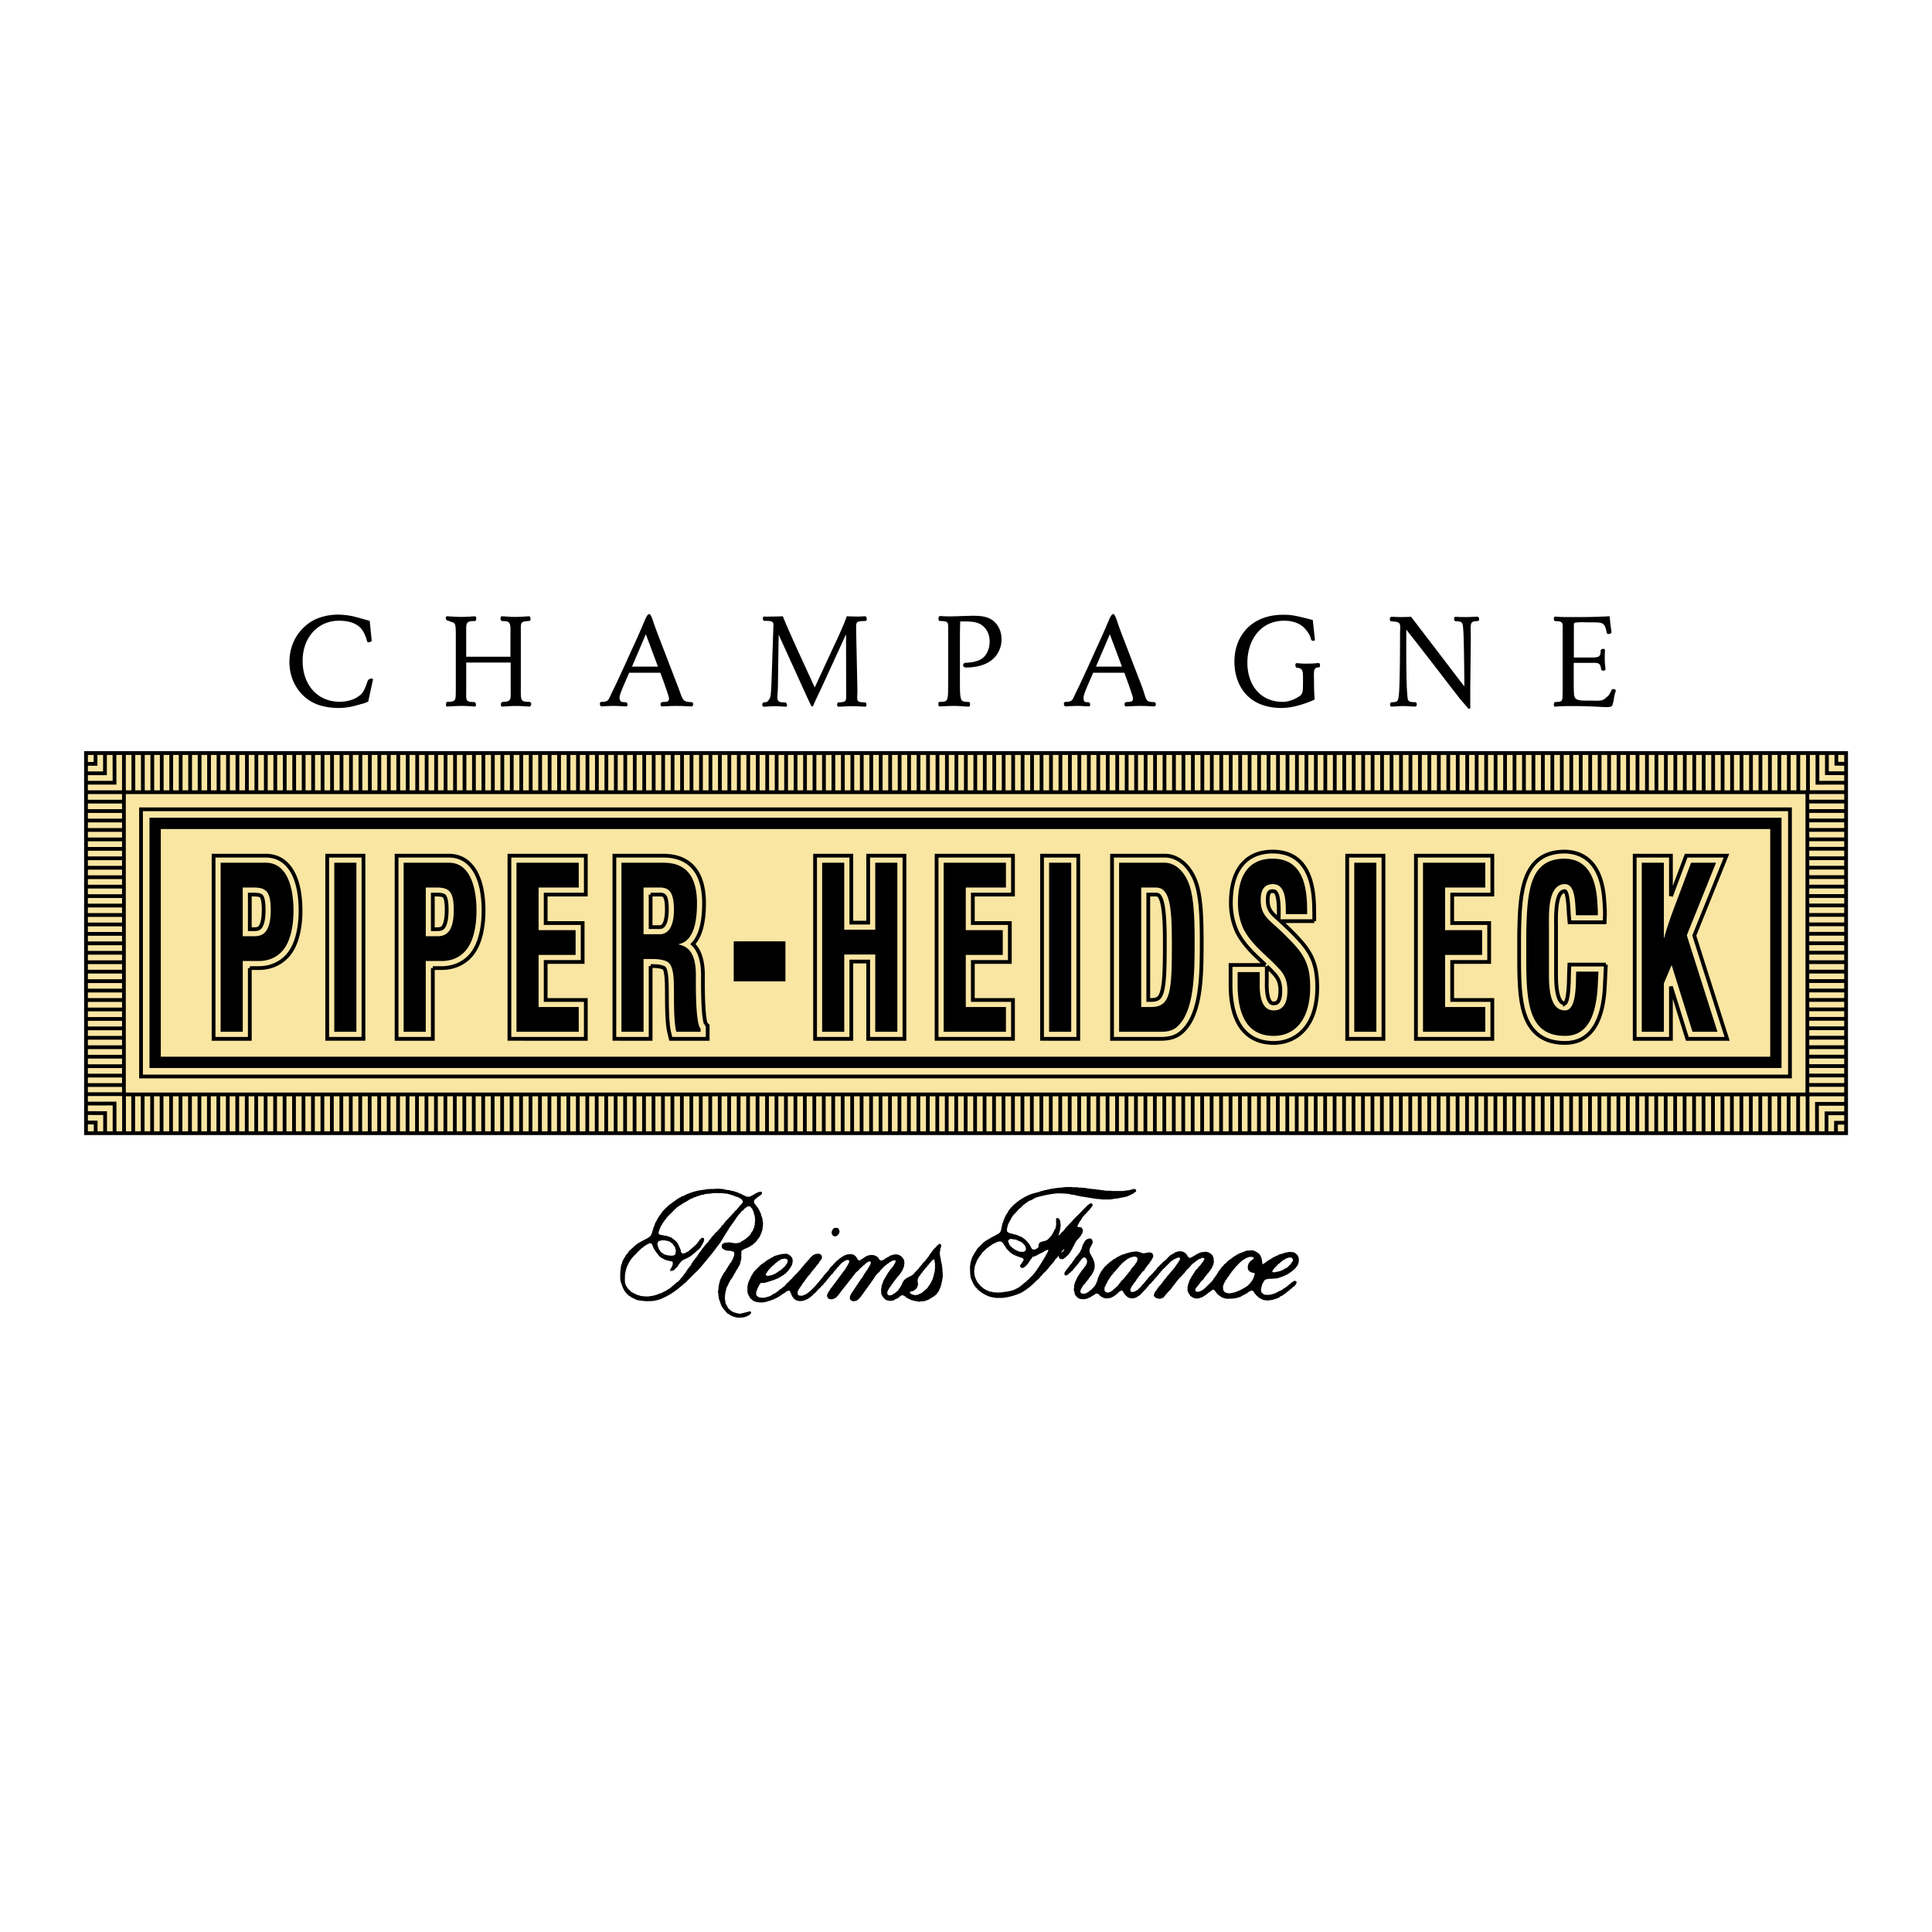
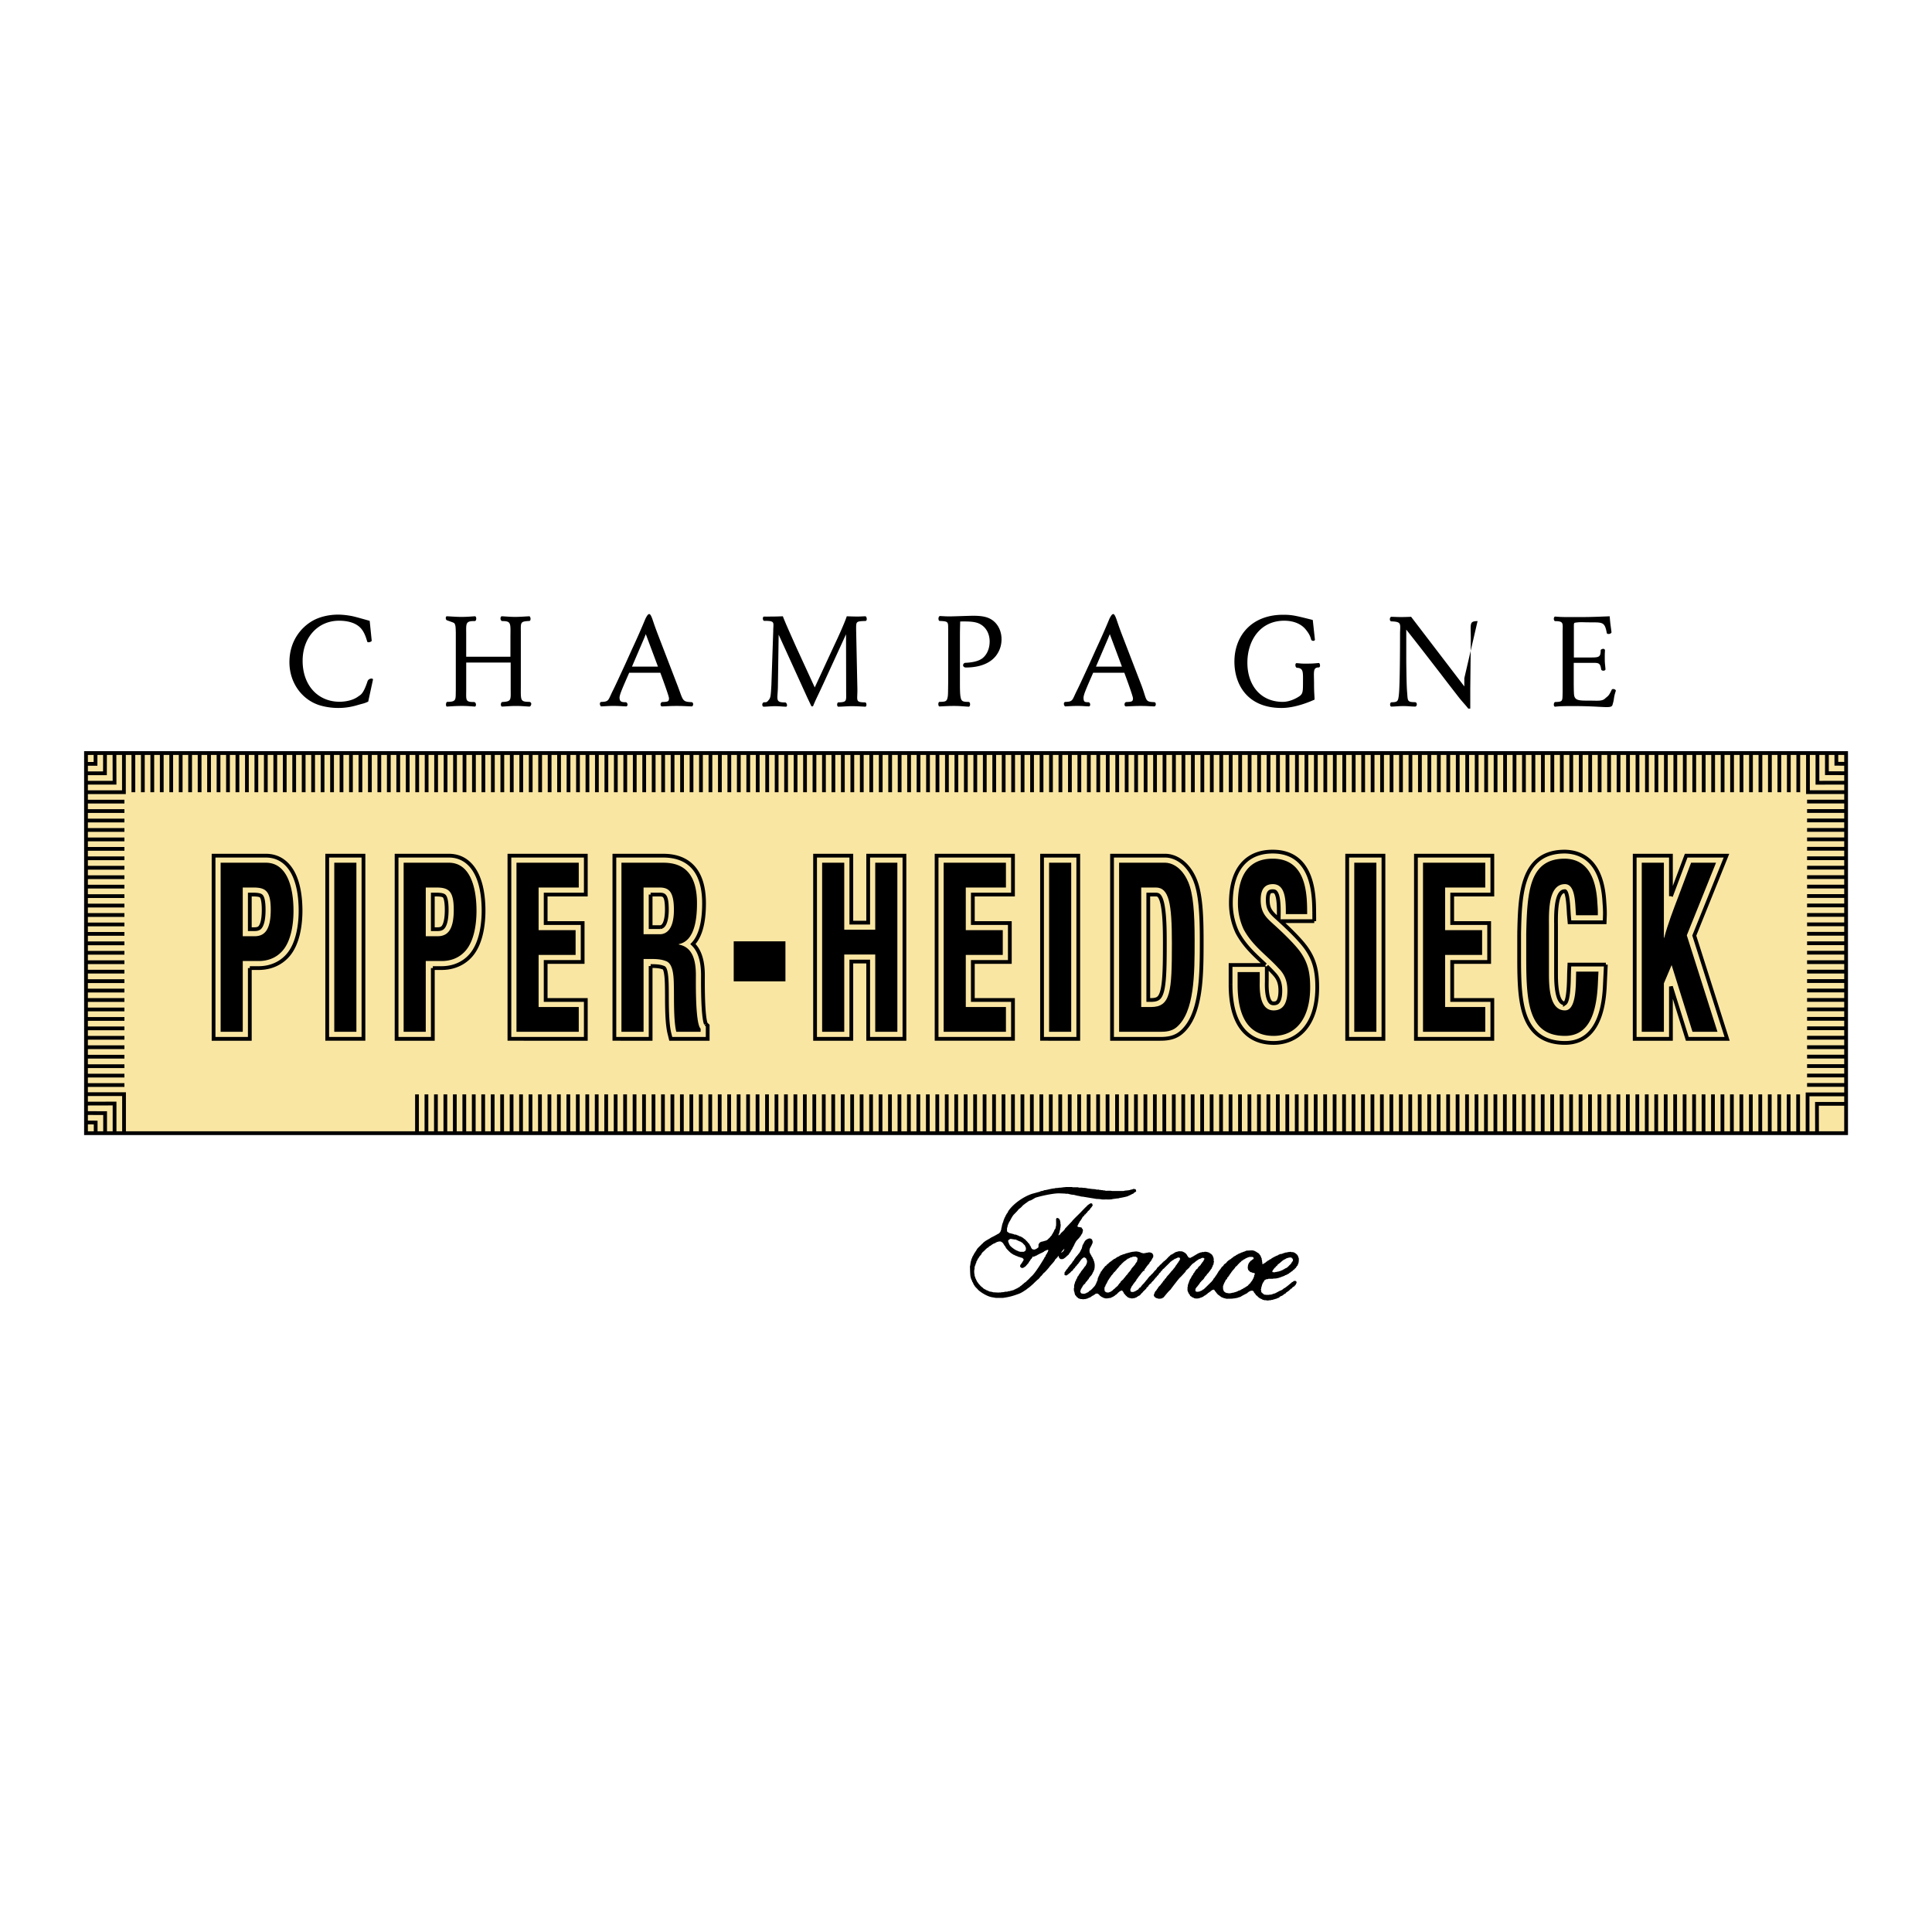
<svg xmlns="http://www.w3.org/2000/svg" width="2500" height="2500" viewBox="0 0 192.756 192.756">
  <path fill-rule="evenodd" clip-rule="evenodd" fill="#fff" d="M0 0h192.756v192.756H0V0z" />
  <path fill-rule="evenodd" clip-rule="evenodd" fill="#fae6a3" stroke="#000" stroke-width=".376" stroke-miterlimit="2.613" d="M184.186 113.057V75.132H8.58v37.925h175.606z" />
-   <path d="M37.213 67.8l-.477 2.201c-.418.19-.436.166-.917.304-.431.127-1.115.329-2.065.329-.57 0-1.152-.076-1.672-.215-1.863-.48-3.206-2.227-3.206-4.352 0-2.139 1.191-3.479 2.281-4.112.646-.379 1.583-.633 2.559-.633.367 0 .76.038 1.077.089.393.063.431.063 2.09.531l.203 1.986c-.029.117-.427.239-.456.063-.127-.443-.33-1.101-.836-1.505-.621-.494-1.47-.557-1.977-.557-2.052 0-3.624 1.619-3.624 3.998 0 2.455 1.533 4.087 3.687 4.087.368 0 1.229-.063 1.85-.519.215-.164.5-.192.93-1.499.088-.322.553-.371.553-.196zM52.823 70.496c-.468-.025-.837-.063-1.315-.063-.513 0-.894.038-1.406.063-.176 0-.176-.397 0-.456.958-.051.848-.202.848-1.354v-2.581h-4.436v2.682c0 1.088-.112 1.256.8 1.256.235.059.206.452.059.452-.547-.038-.802-.063-1.27-.063-.536 0-.95.025-1.486.063-.176.029-.146-.439 0-.469.946 0 .836-.228.859-1.164v-5.731c-.011-.633-.034-.822-.171-.974-.176-.088-.441-.169-.675-.258-.206-.029-.2-.442-.024-.413.524.026.916.063 1.44.063.479 0 .779-.025 1.315-.063.205-.029.205.481 0 .481-.946-.025-.848.266-.848 1.278v2.278h4.413v-1.81c0-1.505.133-1.759-.836-1.746-.234-.088-.176-.51 0-.481.479.026.825.063 1.292.063.524 0 .916-.038 1.429-.063.147.029.176.468 0 .468-.935.051-.847.126-.847 1.189v5.137c0 1.619-.099 1.734.859 1.747.322.059.146.469 0 .469zM69.002 70.479c-.585-.023-.904-.047-1.49-.047-.557 0-.821.023-1.434.047-.235.029-.235-.406 0-.436.529-.023.667-.035.667-.377 0-.211-.725-2.179-.864-2.544h-3.108c-.265.612-.669 1.508-.851 2.014-.027.083-.111.33-.111.459 0 .448.261.465.609.465.206 0 .265.389.059.418-.516-.023-.765-.047-1.267-.047s-.709.023-1.239.047c-.118-.059-.206-.388 0-.446.822-.023.681-.166 1.197-1.179.292-.589.71-1.508 1.212-2.592l.697-1.543a75.305 75.305 0 0 0 1.319-2.993c.352-.709.483-.516.688.03.265.789.348 1.008.571 1.596l1.868 4.854c.655 1.661.473 1.814 1.476 1.849.236.03.177.425.001.425zm-4.57-7.21l-.167.412-1.213 2.828h2.593l-1.213-3.24zM115.16 70.479c-.586-.023-.771-.047-1.355-.047-.559 0-.822.023-1.436.047-.234.029-.234-.406 0-.436.529-.023.668-.035.668-.377 0-.211-.725-2.179-.863-2.544h-3.109c-.264.612-.668 1.508-.85 2.014-.027.083-.111.33-.111.459 0 .448.127.465.477.465.205 0 .264.389.059.418-.516-.023-.633-.047-1.135-.047s-.709.023-1.238.047c-.117-.059-.207-.388 0-.446.822-.023.682-.166 1.197-1.179.293-.589.711-1.508 1.213-2.592l.695-1.543a74.034 74.034 0 0 0 1.32-2.993c.352-.709.482-.516.688.03.266.789.348 1.008.57 1.596l1.869 4.854c.654 1.661.34 1.814 1.342 1.849.234.03.175.425-.001.425zm-4.435-7.21l-.168.412-1.213 2.828h2.592l-1.211-3.24zM83.618 70.079c.958-.025.791-.14.803-1.292l-.012-5.504-2.286 4.985c-.615 1.329-.74 1.531-1.01 2.202h-.155l-.408-.86-2.863-6.289-.074 5.125c-.012 1.329-.325 1.648.744 1.636.176.059.235.426.059.426-.418-.012-.63-.05-1.073-.05-.467 0-.667.038-1.135.05-.206 0-.206-.38 0-.439.32 0 .324-.029.508-.257.172-.214.185-.417.246-1.455l.184-5.39c0-.886.242-1.025-.914-1.025-.146-.029-.176-.426 0-.426.418.013.447-.003.84-.003.344 0 .688-.013 1.032-.026.295.747.406.987 1.34 3.087l1.844 4.011 1.88-4.062c.308-.645 1.057-2.252 1.315-3.037.344.013.701.026 1.057.026s.373-.013.803-.026c.146.029.206.468 0 .468-.958.038-.926.038-.926.873l.124 5.884c.024 1.189-.255 1.354.777 1.367.176.029.16.429.013.429-.528-.025-.803-.05-1.344-.05-.529 0-.727.038-1.342.05-.146.001-.173-.34-.027-.428zM96.304 66.13c.266-.013 1.21-.051 1.729-.468.652-.532.705-1.367.705-1.658 0-.658-.266-1.303-.838-1.67-.492-.329-1.157-.341-2.102-.329-.026.961-.026 1.05-.026 2.151v4.011c0 .683.013 1.076.053 1.316.08.493.213.545.838.545.177.059.147.451 0 .48-.651-.038-.891-.076-1.477-.076-.573 0-.878.025-1.451.05-.146 0-.16-.425-.013-.455.639-.013.758-.039.838-.545.026-.177.026-.266.04-1.392v-5.276c-.013-.747.066-.823-.825-.861-.176.029-.206-.435 0-.493.439.025.586.038 1.011.038.333 0 1.956-.063 2.315-.063 1.039 0 1.518.164 1.918.443.611.443.904 1.164.904 1.898 0 .847-.359 1.392-.559 1.657-.906 1.151-2.569 1.164-3.062 1.164-.38-.116-.175-.467.002-.467zM127.859 70.634c-3.459 0-4.701-2.403-4.701-4.618 0-2.582 1.711-4.681 4.854-4.681.912 0 1.24.088 2.963.519l.217 1.986c-.059.146-.316.122-.377-.025-.076-.292-.182-.57-.535-1-.506-.633-1.33-.886-2.154-.886-2.406 0-3.674 1.987-3.674 4.188 0 2.227 1.293 3.909 3.535 3.909.785 0 1.533-.468 1.697-.594.305-.228.316-.494.316-1.341 0-1.013.068-1.438-.604-1.465-.176-.029-.217-.438-.041-.466.635.05.404.049 1.012.049.545 0 .678-.012 1.211-.062.117 0 .205.413 0 .442-.617-.004-.475.454-.475 1.668 0 .911.049 1.139.051 1.543-.381.175-1.886.834-3.295.834zM147.418 61.966c-.896.017-.652.267-.678 2.026l-.051 4.72v1.986h-.199c-.291-.379-.521-.594-.914-1.087-.432-.557-1.104-1.417-1.863-2.417-.621-.797-1.812-2.354-2.85-3.669l-.559-.708v3.226c.025 1.847.039 2.493.09 3.087.062.811.012.925.797.925.264.059.176.442 0 .442-.52-.013-.684-.051-1.166-.051-.494 0-.709.038-1.203.051-.176 0-.176-.4 0-.43.621-.012.672-.077.748-.797.102-.949.113-4.96.113-5.985 0-1.038.217-1.253-.873-1.291-.205-.03-.176-.427 0-.456.506.013.582.025 1.014.025.316 0 .633-.012.963-.025l5.309 6.947v-.823c-.014-1.012-.039-3.935-.102-4.77-.064-.823-.064-.887-.799-.913-.146-.058-.176-.412 0-.441.457.025.658.024 1.127.024.494 0 .59-.025 1.096-.037.178.029.236.441 0 .441zM161.211 68.921c-.264.819-.107.651-.334 1.412-.123.407-.891.112-3.852.112-.748 0-1.371 0-1.877.063-.178-.029-.148-.409 0-.467.807-.025.732-.077.756-1v-5.845c-.012-1 .184-1.215-.756-1.228-.148-.029-.178-.396 0-.454.746.063.842.049 2.707.049.914 0 1.77-.037 2.744-.076.061.785.072.747.182 1.594-.029.176-.41.235-.469.089-.234-1.298-.477-1.029-2.301-1.089a4.364 4.364 0 0 0-.83.039c-.121.025-.156.025-.156.329V65.6h.998c1.398-.025 1.68.13 1.676-.727 0-.088.371-.264.43 0-.023.404-.021.411-.021.816 0 .493.023.487.072 1.094-.029.176-.4.176-.43 0-.119-.791-.318-.626-1.4-.651h-1.338v1.733c0 .29 0 1.227.037 1.493.096.544.506.544 1.553.544.783 0 1.225.072 1.527-.202.311-.283.365-.225.676-.891.058-.12.406-.063.406.112zM128.287 91.203c.016-1.508-.078-2.992-1.293-2.992-.742 0-1.215.427-1.215 1.575 0 1.282.568 1.777 1.262 2.407.727.652 2.066 1.912 2.682 2.767.756 1.057.994 2.071.994 3.532 0 3.195-1.482 4.859-3.645 4.859-2.648 0-3.596-2.115-3.596-5.129v-1.238h2.209v.99c-.047 1.643.299 2.834 1.387 2.834.932 0 1.373-.697 1.373-1.979 0-.99-.316-1.666-.883-2.227-1.152-1.283-2.588-2.205-3.486-3.892a6.171 6.171 0 0 1-.568-2.587c0-2.88 1.137-4.454 3.471-4.454 3.518 0 3.422 3.869 3.438 5.534h-2.13zM159.479 96.938c-.016.316-.031.652-.049.969-.109 3.08-.834 5.443-3.295 5.443-3.627 0-3.863-3.285-3.863-7.783v-2.408c.094-4.296.33-7.49 3.863-7.49 1.971.045 3.074 1.484 3.232 4.364.031.427.062.854.047 1.282h-2.176c-.096-1.08-.016-3.104-1.104-3.104-1.734 0-1.594 2.946-1.594 4.251v4.679c0 1.395.08 3.666 1.594 3.666 1.213 0 1.072-2.789 1.119-3.869h2.226z" fill-rule="evenodd" clip-rule="evenodd" />
+   <path d="M37.213 67.8l-.477 2.201c-.418.19-.436.166-.917.304-.431.127-1.115.329-2.065.329-.57 0-1.152-.076-1.672-.215-1.863-.48-3.206-2.227-3.206-4.352 0-2.139 1.191-3.479 2.281-4.112.646-.379 1.583-.633 2.559-.633.367 0 .76.038 1.077.089.393.063.431.063 2.09.531l.203 1.986c-.029.117-.427.239-.456.063-.127-.443-.33-1.101-.836-1.505-.621-.494-1.47-.557-1.977-.557-2.052 0-3.624 1.619-3.624 3.998 0 2.455 1.533 4.087 3.687 4.087.368 0 1.229-.063 1.85-.519.215-.164.5-.192.93-1.499.088-.322.553-.371.553-.196zM52.823 70.496c-.468-.025-.837-.063-1.315-.063-.513 0-.894.038-1.406.063-.176 0-.176-.397 0-.456.958-.051.848-.202.848-1.354v-2.581h-4.436v2.682c0 1.088-.112 1.256.8 1.256.235.059.206.452.059.452-.547-.038-.802-.063-1.27-.063-.536 0-.95.025-1.486.063-.176.029-.146-.439 0-.469.946 0 .836-.228.859-1.164v-5.731c-.011-.633-.034-.822-.171-.974-.176-.088-.441-.169-.675-.258-.206-.029-.2-.442-.024-.413.524.026.916.063 1.44.063.479 0 .779-.025 1.315-.063.205-.029.205.481 0 .481-.946-.025-.848.266-.848 1.278v2.278h4.413v-1.81c0-1.505.133-1.759-.836-1.746-.234-.088-.176-.51 0-.481.479.026.825.063 1.292.063.524 0 .916-.038 1.429-.063.147.029.176.468 0 .468-.935.051-.847.126-.847 1.189v5.137c0 1.619-.099 1.734.859 1.747.322.059.146.469 0 .469zM69.002 70.479c-.585-.023-.904-.047-1.49-.047-.557 0-.821.023-1.434.047-.235.029-.235-.406 0-.436.529-.023.667-.035.667-.377 0-.211-.725-2.179-.864-2.544h-3.108c-.265.612-.669 1.508-.851 2.014-.027.083-.111.33-.111.459 0 .448.261.465.609.465.206 0 .265.389.059.418-.516-.023-.765-.047-1.267-.047s-.709.023-1.239.047c-.118-.059-.206-.388 0-.446.822-.023.681-.166 1.197-1.179.292-.589.71-1.508 1.212-2.592l.697-1.543a75.305 75.305 0 0 0 1.319-2.993c.352-.709.483-.516.688.03.265.789.348 1.008.571 1.596l1.868 4.854c.655 1.661.473 1.814 1.476 1.849.236.03.177.425.001.425zm-4.57-7.21l-.167.412-1.213 2.828h2.593l-1.213-3.24zM115.16 70.479c-.586-.023-.771-.047-1.355-.047-.559 0-.822.023-1.436.047-.234.029-.234-.406 0-.436.529-.023.668-.035.668-.377 0-.211-.725-2.179-.863-2.544h-3.109c-.264.612-.668 1.508-.85 2.014-.027.083-.111.33-.111.459 0 .448.127.465.477.465.205 0 .264.389.059.418-.516-.023-.633-.047-1.135-.047s-.709.023-1.238.047c-.117-.059-.207-.388 0-.446.822-.023.682-.166 1.197-1.179.293-.589.711-1.508 1.213-2.592l.695-1.543a74.034 74.034 0 0 0 1.32-2.993c.352-.709.482-.516.688.03.266.789.348 1.008.57 1.596l1.869 4.854c.654 1.661.34 1.814 1.342 1.849.234.03.175.425-.001.425zm-4.435-7.21l-.168.412-1.213 2.828h2.592l-1.211-3.24zM83.618 70.079c.958-.025.791-.14.803-1.292l-.012-5.504-2.286 4.985c-.615 1.329-.74 1.531-1.01 2.202h-.155l-.408-.86-2.863-6.289-.074 5.125c-.012 1.329-.325 1.648.744 1.636.176.059.235.426.059.426-.418-.012-.63-.05-1.073-.05-.467 0-.667.038-1.135.05-.206 0-.206-.38 0-.439.32 0 .324-.029.508-.257.172-.214.185-.417.246-1.455l.184-5.39c0-.886.242-1.025-.914-1.025-.146-.029-.176-.426 0-.426.418.013.447-.003.84-.003.344 0 .688-.013 1.032-.026.295.747.406.987 1.34 3.087l1.844 4.011 1.88-4.062c.308-.645 1.057-2.252 1.315-3.037.344.013.701.026 1.057.026s.373-.013.803-.026c.146.029.206.468 0 .468-.958.038-.926.038-.926.873l.124 5.884c.024 1.189-.255 1.354.777 1.367.176.029.16.429.013.429-.528-.025-.803-.05-1.344-.05-.529 0-.727.038-1.342.05-.146.001-.173-.34-.027-.428zM96.304 66.13c.266-.013 1.21-.051 1.729-.468.652-.532.705-1.367.705-1.658 0-.658-.266-1.303-.838-1.67-.492-.329-1.157-.341-2.102-.329-.026.961-.026 1.05-.026 2.151v4.011c0 .683.013 1.076.053 1.316.08.493.213.545.838.545.177.059.147.451 0 .48-.651-.038-.891-.076-1.477-.076-.573 0-.878.025-1.451.05-.146 0-.16-.425-.013-.455.639-.013.758-.039.838-.545.026-.177.026-.266.04-1.392v-5.276c-.013-.747.066-.823-.825-.861-.176.029-.206-.435 0-.493.439.025.586.038 1.011.038.333 0 1.956-.063 2.315-.063 1.039 0 1.518.164 1.918.443.611.443.904 1.164.904 1.898 0 .847-.359 1.392-.559 1.657-.906 1.151-2.569 1.164-3.062 1.164-.38-.116-.175-.467.002-.467zM127.859 70.634c-3.459 0-4.701-2.403-4.701-4.618 0-2.582 1.711-4.681 4.854-4.681.912 0 1.24.088 2.963.519l.217 1.986c-.059.146-.316.122-.377-.025-.076-.292-.182-.57-.535-1-.506-.633-1.33-.886-2.154-.886-2.406 0-3.674 1.987-3.674 4.188 0 2.227 1.293 3.909 3.535 3.909.785 0 1.533-.468 1.697-.594.305-.228.316-.494.316-1.341 0-1.013.068-1.438-.604-1.465-.176-.029-.217-.438-.041-.466.635.05.404.049 1.012.049.545 0 .678-.012 1.211-.062.117 0 .205.413 0 .442-.617-.004-.475.454-.475 1.668 0 .911.049 1.139.051 1.543-.381.175-1.886.834-3.295.834zM147.418 61.966c-.896.017-.652.267-.678 2.026l-.051 4.72v1.986h-.199c-.291-.379-.521-.594-.914-1.087-.432-.557-1.104-1.417-1.863-2.417-.621-.797-1.812-2.354-2.85-3.669l-.559-.708v3.226c.025 1.847.039 2.493.09 3.087.062.811.012.925.797.925.264.059.176.442 0 .442-.52-.013-.684-.051-1.166-.051-.494 0-.709.038-1.203.051-.176 0-.176-.4 0-.43.621-.012.672-.077.748-.797.102-.949.113-4.96.113-5.985 0-1.038.217-1.253-.873-1.291-.205-.03-.176-.427 0-.456.506.013.582.025 1.014.025.316 0 .633-.012.963-.025l5.309 6.947v-.823zM161.211 68.921c-.264.819-.107.651-.334 1.412-.123.407-.891.112-3.852.112-.748 0-1.371 0-1.877.063-.178-.029-.148-.409 0-.467.807-.025.732-.077.756-1v-5.845c-.012-1 .184-1.215-.756-1.228-.148-.029-.178-.396 0-.454.746.063.842.049 2.707.049.914 0 1.77-.037 2.744-.076.061.785.072.747.182 1.594-.029.176-.41.235-.469.089-.234-1.298-.477-1.029-2.301-1.089a4.364 4.364 0 0 0-.83.039c-.121.025-.156.025-.156.329V65.6h.998c1.398-.025 1.68.13 1.676-.727 0-.088.371-.264.43 0-.023.404-.021.411-.021.816 0 .493.023.487.072 1.094-.029.176-.4.176-.43 0-.119-.791-.318-.626-1.4-.651h-1.338v1.733c0 .29 0 1.227.037 1.493.096.544.506.544 1.553.544.783 0 1.225.072 1.527-.202.311-.283.365-.225.676-.891.058-.12.406-.063.406.112zM128.287 91.203c.016-1.508-.078-2.992-1.293-2.992-.742 0-1.215.427-1.215 1.575 0 1.282.568 1.777 1.262 2.407.727.652 2.066 1.912 2.682 2.767.756 1.057.994 2.071.994 3.532 0 3.195-1.482 4.859-3.645 4.859-2.648 0-3.596-2.115-3.596-5.129v-1.238h2.209v.99c-.047 1.643.299 2.834 1.387 2.834.932 0 1.373-.697 1.373-1.979 0-.99-.316-1.666-.883-2.227-1.152-1.283-2.588-2.205-3.486-3.892a6.171 6.171 0 0 1-.568-2.587c0-2.88 1.137-4.454 3.471-4.454 3.518 0 3.422 3.869 3.438 5.534h-2.13zM159.479 96.938c-.016.316-.031.652-.049.969-.109 3.08-.834 5.443-3.295 5.443-3.627 0-3.863-3.285-3.863-7.783v-2.408c.094-4.296.33-7.49 3.863-7.49 1.971.045 3.074 1.484 3.232 4.364.031.427.062.854.047 1.282h-2.176c-.096-1.08-.016-3.104-1.104-3.104-1.734 0-1.594 2.946-1.594 4.251v4.679c0 1.395.08 3.666 1.594 3.666 1.213 0 1.072-2.789 1.119-3.869h2.226z" fill-rule="evenodd" clip-rule="evenodd" />
  <path d="M13.307 75.17v3.868m.945-3.868v3.868m.943-3.868v3.868m.943-3.868v3.868m.945-3.868v3.868m.943-3.868v3.868m.943-3.868v3.868m.946-3.868v3.868m.942-3.868v3.868m.946-3.868v3.868m.943-3.868v3.868m.942-3.868v3.868m.946-3.868v3.868m.943-3.868v3.868m.943-3.868v3.868m.945-3.868v3.868m.943-3.868v3.868m.943-3.868v3.868m.945-3.868v3.868m.944-3.868v3.868m.942-3.868v3.868m.946-3.868v3.868m.943-3.868v3.868m.943-3.868v3.868m.945-3.868v3.868m.943-3.868v3.868m.943-3.868v3.868m.946-3.868v3.868m.942-3.868v3.868m.943-3.868v3.868m.946-3.868v3.868m.942-3.868v3.868m.946-3.868v3.868m.943-3.868v3.868m.943-3.868v3.868m.945-3.868v3.868m.943-3.868v3.868m.943-3.868v3.868m.945-3.868v3.868m.944-3.868v3.868m.942-3.868v3.868m.946-3.868v3.868m.943-3.868v3.868m.943-3.868v3.868m.945-3.868v3.868M8.541 108.254h3.873m-3.873-.942h3.873m-3.873-.941h3.873m-3.873-.945h3.873m-3.873-.942h3.873m-3.873-.941h3.873m-3.873-.943h3.873m-3.873-.942h3.873m-3.873-.943h3.873m-3.873-.944h3.873m-3.873-.941h3.873m-3.873-.941h3.873m-3.873-.946h3.873m-3.873-.941h3.873m-3.873-.941h3.873m-3.873-.945h3.873m-3.873-.941h3.873m-3.873-.942h3.873m-3.873-.944h3.873m-3.873-.941h3.873m-3.873-.943h3.873m-3.873-.944h3.873m-3.873-.941h3.873m-3.873-.945h3.873m-3.873-.941h3.873m-3.873-.941h3.873m-3.873-.945h3.873m-3.873-.942h3.873m-3.873-.941h3.873m-3.873-.945h3.873m-3.873-.941h3.873m-3.873-.941h3.823V75.17m-3.823 2.923h2.887l-.008-2.923m44.358 0v3.868m.943-3.868v3.868m.945-3.868v3.868m.943-3.868v3.868m.943-3.868v3.868m.946-3.868v3.868m.942-3.868v3.868m.943-3.868v3.868m.946-3.868v3.868m.943-3.868v3.868m.945-3.868v3.868m.944-3.868v3.868m.942-3.868v3.868m.945-3.868v3.868m.944-3.868v3.868m.943-3.868v3.868m.945-3.868v3.868m.943-3.868v3.868m.942-3.868v3.868m.946-3.868v3.868m.943-3.868v3.868m.943-3.868v3.868m.945-3.868v3.868m.943-3.868v3.868m.943-3.868v3.868m.946-3.868v3.868m.942-3.868v3.868m.943-3.868v3.868m.946-3.868v3.868m.942-3.868v3.868m.944-3.868v3.868m.945-3.868v3.868m.943-3.868v3.868m.945-3.868v3.868m.944-3.868v3.868m.942-3.868v3.868m.946-3.868v3.868m.943-3.868v3.868m.943-3.868v3.868m.945-3.868v3.868m.943-3.868v3.868m.943-3.868v3.868m.945-3.868v3.868m.943-3.868v3.868m.944-3.868v3.868m.945-3.868v3.868m.943-3.868v3.868m.942-3.868v3.868m.945-3.868v3.868m.943-3.868v3.868m.944-3.868v3.868m.945-3.868v3.868m.943-3.868v3.868m.942-3.868v3.868m.947-3.868v3.868m.942-3.868v3.868m.945-3.868v3.868m.943-3.868v3.868m.944-3.868v3.868m.945-3.868v3.868m.943-3.868v3.868m.942-3.868v3.868m.947-3.868v3.868m.941-3.868v3.868m.944-3.868v3.868m.945-3.868v3.868m.943-3.868v3.868m.944-3.868v3.868m.945-3.868v3.868m.943-3.868v3.868m.942-3.868v3.868m.945-3.868v3.868m.943-3.868v3.868m.944-3.868v3.868m.945-3.868v3.868m.943-3.868v3.868m.942-3.868v3.868m.947-3.868v3.868m.942-3.868v3.868m.947-3.868v3.868m.941-3.868v3.868m.944-3.868v3.868m.945-3.868v3.868m.943-3.868v3.868m.944-3.868v3.868m.945-3.868v3.868m.941-3.868v3.868m.944-3.868v3.868m.945-3.868v3.868m.943-3.868v3.868m.944-3.868v3.868m.945-3.868v3.868m.943-3.868v3.868m.944-3.868v3.868m.943-3.868v3.868m.944-3.868v3.868m.943-3.868v3.868m.945-3.868v3.868m.944-3.868v3.868m.943-3.868v3.868m.945-3.868v3.868m.944-3.868v3.868m.941-3.868v3.868m.945-3.868v3.868m.944-3.868v3.868m.945-3.868v3.868m.943-3.868v3.868m.944-3.868v3.868m.945-3.868v3.868m.943-3.868v3.868m.942-3.868v3.868m.945-3.868v3.868m.943-3.868v3.868m.944-3.868v3.868m.945-3.868v3.868m.943-3.868v3.868m.944-3.868v3.868m.945-3.868v3.868m.942-3.868v3.868m.943-3.868v3.868m.945-3.868v3.868m.944-3.868v3.868" fill="none" stroke="#000" stroke-width=".376" stroke-miterlimit="2.613" />
  <path d="M170.92 75.17v3.868m.945-3.868v3.868m.944-3.868v3.868m.941-3.868v3.868m.945-3.868v3.868m.944-3.868v3.868m.945-3.868v3.868m.943-3.868v3.868m.944-3.868v3.868m.945-3.868v3.868M9.533 75.17l-.003 1.04h-.99m1.935-1.04l-.004 1.981h-1.93m3.834 35.831v-3.818H8.504m2.926 3.818V110.1l-2.926.008m0 1.884l1.041.002v.988m-1.041-1.931l1.983.004v1.928m169.894-37.77v3.818h3.871m-2.926-3.818v2.883l2.926-.007m0-1.885l-1.039-.002v-.989m1.039 1.932l-1.982-.004v-1.928m-2.87 37.842v-3.867m-.947 3.867v-3.867m-.941 3.867v-3.867m-.944 3.867v-3.867m-.945 3.867v-3.867m-.943 3.867v-3.867m-.944 3.867v-3.867m-.945 3.867v-3.867m-.943 3.867v-3.867m-.946 3.867v-3.867m-.941 3.867v-3.867m-.943 3.867v-3.867m-.946 3.867v-3.867m-.943 3.867v-3.867m-.943 3.867v-3.867m-.946 3.867v-3.867m-.943 3.867v-3.867m-.942 3.867v-3.867m-.945 3.867v-3.867m-.943 3.867v-3.867m-.944 3.867v-3.867m-.945 3.867v-3.867m-.943 3.867v-3.867m-.944 3.867v-3.867m-.945 3.867v-3.867m-.941 3.867l-.002-3.867m-.942 3.867v-3.867m-.945 3.867v-3.867m-.943 3.867v-3.867m-.944 3.867v-3.867m-.945 3.867v-3.867m-.943 3.867v-3.867m-.946 3.867v-3.867m-.941 3.867v-3.867m-.943 3.867v-3.867m-.946 3.867v-3.867m-.943 3.867v-3.867m-.943 3.867v-3.867m-.946 3.867v-3.867m-.943 3.867v-3.867m-.942 3.867l-.002-3.867m-.945 3.867v-3.867m-.941 3.867v-3.867m-.944 3.867v-3.867m-.945 3.867v-3.867m46.293-29.216h-3.871m3.871.942h-3.871m3.871.941h-3.871m3.871.944h-3.871m3.873.942h-3.873m3.873.942h-3.873m3.873.944h-3.873m3.873.941h-3.873m3.873.942h-3.873m3.873.945h-3.873m3.873.941h-3.873m3.873.941h-3.873m3.873.945h-3.873m3.873.941h-3.873m3.873.942h-3.873m3.873.944h-3.873m3.873.942h-3.873m3.873.942h-3.873m3.873.945h-3.873m3.873.941h-3.873m3.873.941h-3.873m3.873.944h-3.873m3.873.941h-3.873m3.873.945h-3.873m3.873.942h-3.873m3.873.941h-3.873m3.873.946h-3.873m3.873.941h-3.873m3.873.941h-3.873m3.873.944h-3.873m3.873.941h-3.873m3.873.942h-3.824v3.867m3.824-2.922h-2.889l.008 2.922m-44.357 0v-3.867m-.944 3.867v-3.867m-.945 3.867v-3.867m-.943 3.867v-3.867m-.942 3.869v-3.869m-.945 3.869v-3.869m-.943 3.869v-3.869m-.944 3.869v-3.869m-.945 3.869v-3.869m-.943 3.869v-3.869m-.946 3.869v-3.869m-.943 3.869v-3.869m-.941 3.869v-3.869m-.946 3.869l-.002-3.869m-.941 3.869v-3.869m-.944 3.869v-3.869m-.945 3.869v-3.869m-.943 3.869v-3.869m-.944 3.869v-3.869m-.945 3.869v-3.869m-.941 3.869v-3.869m-.944 3.869v-3.869m-.945 3.869l-.002-3.869m-.941 3.869v-3.869m-.944 3.869v-3.869m-.945 3.869v-3.869m-.943 3.869v-3.867m-.942 3.867v-3.867m-.945 3.867l-.002-3.867m-.941 3.867v-3.867m-.944 3.867v-3.867m-.945 3.867v-3.867m-.943 3.867v-3.867m-.946 3.867v-3.867m-.943 3.867v-3.867m-.942 3.867v-3.867m-.947 3.867v-3.867m-.941 3.867v-3.867m-.944 3.867v-3.867m-.945 3.867v-3.867m-.943 3.867v-3.867m-.944 3.867v-3.867m-.945 3.867v-3.867m-.942 3.867v-3.867m-.944 3.867v-3.867m-.945 3.867v-3.867m-.943 3.867v-3.867m-.942 3.867v-3.867m-.946 3.867v-3.867m-.943 3.867v-3.867m-.943 3.867v-3.867m-.946 3.867v-3.867m-.942 3.867v-3.867m-.943 3.867v-3.867m-.946 3.867v-3.867m-.942 3.867v-3.867m-.946 3.867v-3.867m-.943 3.867v-3.867m-.943 3.867v-3.867m-.945 3.867v-3.867m-.943 3.867v-3.867m-.943 3.867v-3.867m-.945 3.867v-3.867m-.943 3.867v-3.867m-.943 3.867v-3.867m-.946 3.867v-3.867m-.942 3.867v-3.867m-.943 3.867v-3.867m-.946 3.867v-3.867m-.943 3.867v-3.867m-.943 3.867v-3.867m-.946 3.867v-3.867m-.942 3.867v-3.867m-.943 3.867v-3.867m-.946 3.867v-3.867m-.942 3.867l-.001-3.867m-.942 3.867v-3.867m-.946 3.867v-3.867m-.943 3.867v-3.867m-.945 3.867v-3.867m-.943 3.867v-3.867m-.943 3.867v-3.867m-.945 3.867v-3.867m-.943 3.867v-3.867m-.943 3.867v-3.867m-.945 3.867v-3.867m-.944 3.867v-3.867m-.942 3.867v-3.867m-.946 3.867v-3.867m-.943 3.867v-3.867m-.943 3.867v-3.867m-.945 3.867v-3.867m-.943 3.867v-3.867m-.943 3.867v-3.867m-.946 3.867v-3.867m-.942 3.867v-3.867m-.943 3.867v-3.867m-.946 3.867v-3.867m-.943 3.867v-3.867m-.942 3.867v-3.867m-.946 3.867v-3.867m-.943 3.867v-3.867" fill="none" stroke="#000" stroke-width=".376" stroke-miterlimit="2.613" />
-   <path d="M40.662 113.057v-3.867m-.945 3.867v-3.867m-.943 3.867v-3.867m-.945 3.867v-3.867m-.943 3.867v-3.867m-.944 3.867v-3.867m-.945 3.867v-3.867m-.943 3.867v-3.867m-.942 3.867v-3.867m-.946 3.867v-3.867m-.943 3.867v-3.867m-.943 3.867v-3.867m-.946 3.867v-3.867m-.942 3.867v-3.867m-.943 3.867v-3.867m-.946 3.867v-3.867m-.943 3.867v-3.867m-.942 3.867v-3.867m-.946 3.867v-3.867m-.943 3.867v-3.867m-.943 3.867v-3.867m-.945 3.867v-3.867m-.943 3.867v-3.867m-.943 3.867v-3.867m-.945 3.867v-3.867m-.943 3.867v-3.867m-.946 3.867v-3.867m-.943 3.867v-3.867m-.942 3.867v-3.867m-.946 3.867v-3.867m169.884 3.865l.002-1.039h.99m-1.936 1.039l.004-1.98h1.932m-3.844-1.886V79.038H12.364v30.152h167.958v-.001zm-1.736-1.791V80.743H14.07v26.656h164.516v-.001z" fill="none" stroke="#000" stroke-width=".376" stroke-miterlimit="2.613" />
-   <path fill="none" stroke="#000" stroke-width="1.128" stroke-miterlimit="2.613" d="M15.479 82.149v23.843h161.699V82.149H15.479z" />
  <path d="M103.754 123.961c-.004.006-.01.012-.014.02-.062.037-.076.127-.127.166v.27c-.078-.014.012.127-.09.076-.027.078-.129.078-.168.129l-.09.025c0 .051-.115-.014-.102.051-.014 0-.014-.025-.014-.039h-.064c-.076-.025-.166-.051-.166-.141h-.025c-.014-.051-.053-.102-.064-.166h-.014c.014-.076-.09-.064-.064-.141-.062-.053-.062-.154-.152-.18a.428.428 0 0 0-.047-.07c-.078-.107-.189-.195-.275-.301a.952.952 0 0 1-.217-.168c-.117-.037-.18-.141-.334-.141v-.025h-.039c-.039-.039-.115-.051-.166-.09-.078.025-.064-.051-.143-.039v-.012c-.037-.014-.102.012-.115-.025-.115.037-.102-.064-.205-.039v-.025c-.09.025-.102-.039-.191-.025v-.025h-.129c-.039-.039-.104-.053-.129-.09-.076 0-.076-.078-.141-.09.012-.141-.025-.32.039-.436h.012c-.025-.115.107-.373.18-.539.053-.012.227-.475.463-.73.025-.025.436-.424.461-.512.053-.027.348-.244.398-.373.09 0 .09-.115.18-.115.051-.076.154-.115.23-.18.078-.062.18-.127.27-.191.078.039.514-.244.539-.256-.025-.051 1.6-.467 2.4-.475l.629.025c.076.039.205 0 .309.025 0 0 .357.104.486.09l.141.025.143.039v.014c.115-.014.166.051.281.037 0 0 .27.09.398.078l1.398.23h.064c.025 0 .283.012.334.025.191.051.436.012.654.025 0 0 .475.012.539-.051.076.012.475-.078.59-.053v-.025s1.014-.166 1.002-.256c.076.014.385-.205.486-.205-.025-.051.18-.154.258-.205l-.014-.152c-.051-.117-.191-.092-.32-.104v.025c-.078.051-.205.025-.27.078-.273.062-.578.051-.629.102h-1.168c-.205-.051-.461-.014-.68-.025v-.025l-.23-.014v-.025c-.168.025-.244-.039-.398-.025v-.025h-.23l-.143-.039s-.41-.025-.512-.051l-.232-.025s-.281-.078-.461-.053c-.115-.051-.322-.012-.475-.037v-.025h-.604v-.027h-.693v.014c-.244 0-.41.064-.654.051-.039.051-.398.014-.438.078-.18-.027-.896.191-.988.166 0 0-.256.115-.346.09 0 0-.205.115-.213.088l-.697.193c-.834.277-1.861.973-2.375 1.742-.025.154-.154.207-.191.348-.053 0 0 .09-.064.076a.5.5 0 0 1-.053.154c-.051 0 0 .076-.062.076v.039c-.039.115-.09.191-.117.334h-.012c.025.09-.064.076-.039.166h-.025c.014.09-.051.115-.039.191h-.012l-.014.154h-.025c.025.104-.051.129-.025.23-.025.09-.064.18-.09.27h-.025c0 .09-.104.102-.117.18-.062-.014-.199.119-.777.396-.277.193-.514.277-.723.461a.233.233 0 0 0-.049.033c-.051.047-.072.113-.145.135-.062.102-.5.447-.551.627-.053.064-.205.32-.258.385 0 .064-.192.309-.179.385 0 0-.103.166-.09.281h-.013c-.068.15-.077.525-.116.564.013.295.013 1.115.103 1.166-.026.09.142.283.128.398.064-.014.141.32.205.332.076.168.23.281.346.41 0 .051.676.611 1.348.77l.438.076h.744c.586-.084.928-.17 1.506-.385 0 0 .256-.062.705-.383.039 0 .197-.146.236-.172.264-.176.385-.32.543-.443.141-.154.307-.295.449-.436.102-.039.281-.283.281-.309.078-.012.27-.295.322-.346.102-.039.539-.564.539-.564.037-.102.627-.666.59-.77.102-.076.166-.178.256-.256.053 0-.012-.115.078-.09.102-.102 0 .129.076.141.025-.012.025.027.025.039.039.014.039.076.09.076.025.064.154 0 .193.053-.014-.039.051-.014.076-.025-.012-.064.09.012.078-.053.062.014.051-.062.115-.062.127-.104.242-.232.385-.334 0-.09.102-.115.115-.205.039-.014.039-.064.076-.076.014-.064.027-.129.09-.154-.012-.064.025-.078.064-.115 0-.064.064-.078.053-.168.037-.012.037-.062.076-.076v-.039c.039-.037.051-.102.09-.141v-.051c.051 0 0-.09.064-.09a.749.749 0 0 1 .041-.096c.1-.199.264-.326.408-.494-.014-.037.051-.076.051-.076.076-.064.18-.334.23-.32-.025-.104.053-.104.025-.193.053-.025.027-.152.027-.205-.039.014-.014-.037-.027-.062-.037-.025-.09-.039-.076-.104-.014-.051-.076-.025-.115-.039v-.025c-.115-.012-.23 0-.309-.064-.039-.102.039-.127.051-.205.064-.062.053-.178.143-.217 0-.104.09-.141.115-.205.051-.09.115-.141.154-.256.037-.051.076-.115.141-.168.115-.012.039-.191.193-.166.012-.129.166-.141.191-.27l.258-.242c0-.115.127-.129.141-.219.064-.025.064-.115.115-.154.039-.09-.064-.076-.025-.166-.025-.025-.051-.025-.09-.039v-.025c-.078-.012-.09.039-.154.039-.115.09-.258.154-.334.281-.064.027-.615.615-.615.615-.244.244-.488.475-.719.719-.014.051-.09.037-.078.102 0 0-.654.693-.744.783-.025.152-.41.422-.449.498.025.053-.064.09-.064.09-.076-.012-.076.129-.141.053 0-.027-.012-.064.025-.053.014-.025.09-.281.09-.281s.014-.154.053-.191l.012-.18h.014c.012-.078.064-.398 0-.424.025-.141-.025-.205-.025-.332-.053-.014-.039-.064-.053-.104-.051-.076-.166-.154-.256-.141-.064 0-.039.064-.09.064-.014.268.025.576-.025.807h-.025v.141s-.078.141-.117.168c0 0-.051.178-.102.23-.039.062-.064.141-.104.191-.037.025-.076.141-.076.141-.115.09-.166.219-.281.295-.092.09-.154.18-.283.205 0 .039-.18.025-.18.076-.104-.025-.104.053-.193.027l-.115.037c-.032.023-.083.027-.114.06zm4.273 2.678c.012-.029.074-.027.064-.082.064-.064.102-.154.166-.219.064-.025.078-.129.115-.18a.659.659 0 0 0 .078-.41c-.053-.012-.014-.127-.078-.127v-.053c-.076-.062-.127-.115-.256-.115-.039.014-.025.09-.09.053-.064.102-.18.141-.205.256-.104.039-.078.18-.193.205-.012.154-.18.166-.205.307-.076.064-.154.104-.166.205a.776.776 0 0 0-.172.16.413.413 0 0 0-.059.123c-.18.051-.219.256-.398.307-.039.104-.154.104-.205.18h-.129c0-.064-.09 0-.09-.064.014-.09-.014-.205.025-.27.025.014.039-.025.025-.037.078-.039.064-.141.141-.168 0-.035.016-.055.035-.07.037-.029.09-.041.082-.107.064-.064.102-.154.18-.207-.014-.102.115-.076.102-.178.064.012.064-.039.09-.053v-.037c.025.012.039-.014.025-.039.078-.014.064-.141.143-.166-.014-.104.141-.078.115-.193.025-.037.062-.076.09-.115.012-.037.051-.051.064-.09.025-.102.141-.102.166-.217.076-.039.076-.129.154-.166.051-.092.129-.168.154-.27.037-.039.051-.104.09-.143v-.051c.076-.037.051-.154.09-.23h.012c0-.102.025-.18.078-.23.037 0 .012-.051.025-.076.039-.025.039-.064.076-.09-.025-.078.064-.053.053-.143.09-.088.178-.191.32-.23v-.025c.102 0 .141-.037.244-.025l.025.025h.039c.037.025.076.064.115.09.012.051 0 .115.051.141v.193h-.025c.025.115-.09.102-.051.217-.064.014-.078.09-.09.154-.064-.012-.014.064-.064.076-.014.078-.078.09-.053.205h-.025c-.014.129 0 .27.039.373.025.025.039.064.064.09.025.012-.014.076.039.064 0 .012-.014.051.025.051.037.064.037.154.115.191.025.078.051.166.102.23.025.014-.012.078.039.064-.039.102.064.09.039.193.076.176.064.529.014.723 0 .002 0 .006-.002.006 0 .092-.076.078-.051.168-.064 0 0 .09-.064.09-.012.064-.064.064-.051.141-.051.039-.064.141-.129.18-.012.09-.127.076-.127.191-.104.025-.104.154-.168.23-.104.027-.076.18-.193.193-.012.09-.115.102-.115.205-.051.076-.166.09-.18.191-.076.025-.09.104-.115.18-.025-.025-.025.025-.025.039-.076.037-.064.154-.129.191-.025.025.014.115-.037.115 0 .064-.025.141.025.168-.014.076.051.088.076.115.115.037.334.062.424-.014.014-.025.09.014.076-.039.117-.037.219-.076.27-.18.232-.102.373-.32.553-.498 0-.039.051-.053.064-.104a.111.111 0 0 0 .025-.076c.039-.025.039-.104.09-.129v-.076h.014c.025-.078.076-.154.102-.244v-.09h.014c-.014-.09.051-.129.064-.205h.025c-.039-.115.09-.09.064-.217.025-.039.064-.064.076-.115v-.027c.064 0 .014-.076.064-.076-.014-.129.127-.102.115-.217a.4.4 0 0 0 .09-.098c.049-.066.092-.141.166-.197.025-.078.078-.143.168-.154.051-.154.23-.18.295-.32.09-.014.115-.115.219-.129a.411.411 0 0 1 .205-.154c0-.076.09-.062.141-.09-.012-.037.064-.012.076-.051.078-.064.168-.115.258-.166.09.025.064-.076.154-.064.012-.012.037-.064.09-.051 0-.064.102 0 .102-.053l.143-.051c.076-.037.191-.037.256-.088.076-.014.09-.053.18-.039v-.025c.09.025.115-.053.205-.027 0-.051.078-.012.104-.037v-.025c.141.025.191-.051.332-.025l.014-.014c.115-.012.309-.039.41.014.09-.025.104.051.205.025v.025c.064.025.115.076.232.064v.025c.217.039.346-.053.551-.053.025-.051.141-.012.219-.025v.014c.09 0 .129.051.193.064.062.051.062.127.115.166v.23c-.053 0-.014.078-.064.078-.014.062-.051.088-.078.141v.037a.581.581 0 0 0-.09.129c-.037.078-.141.104-.141.217-.014.027-.09.014-.051.078-.039.076-.154.064-.141.166-.078.039-.104.115-.154.193-.014.051-.104.037-.078.127a.147.147 0 0 0-.07.045l-.016.125c-.055.061-.047.029-.145.049-.025.141-.18.154-.193.295-.115.076-.152.205-.268.295.025.076-.064.037-.053.115l-.115.115v.039c-.039.023-.039.062-.051.102-.078.051-.09.141-.168.18-.012.102-.115.09-.115.191-.051.027-.051.115-.115.129.014.076-.104.064-.064.166-.025.039-.076.039-.051.115-.09.025-.051.168-.051.256.037.104.166.09.307.09 0-.051.078 0 .09-.051.014-.012.078.025.064-.039.014 0 .051.027.051-.012.092-.014.129-.104.219-.115.104-.064.115-.219.256-.23.117-.18.258-.334.412-.475v-.051c.012 0 .064.012.051-.039.078-.039.078-.141.168-.18.115-.152.217-.307.359-.436.025.014.051 0 .037-.039l.27-.256c.014-.051.051-.09.104-.127.033-.094.152-.123.193-.213a.09.09 0 0 0 .012-.031c.039-.025.051-.076.076-.115.09-.104.219-.154.27-.295.143-.039.18-.18.295-.256.078.012.025-.078.078-.09.062-.014.115-.039.129-.104v-.025h.062l.348-.371c.115-.039.127-.193.281-.18 0-.064.104-.039.117-.102.062 0 .076-.039.115-.064.076.012.051-.078.141-.064v-.025c.09.025.09-.051.191-.025-.012-.064.09.012.09-.053l.359.014c.232.09.438.205.527.436.039.025.051.064.076.104.039.076.129.115.258.102.037-.014.051-.076.115-.064.037-.025.076-.064.141-.076.039-.025.076-.078.141-.09.053-.014.078-.076.143-.076-.014-.064.076 0 .062-.064.09.037.053-.09.143-.051-.014-.064.09 0 .09-.064.102-.014.141-.078.281-.053-.012-.062.078-.025.115-.037v-.025c.078.076.117-.025.232 0 .102-.014.141.037.242.025v.025l.117.012c.012.053.076.014.076.078.078.012.115.076.18.09-.012.076.115.051.09.141.025.039.051.076.078.115.012.014-.027.09.037.09 0 .039-.025.09.025.102 0 .09-.037.232.025.295a.74.74 0 0 0-.051.295c-.115.039-.037.219-.154.256v.064c-.051.039-.025.143-.115.143a.032.032 0 0 1 .006.018c.014.066-.092.039-.057.123-.09.037-.09.127-.154.166-.051.129-.193.154-.219.295a.925.925 0 0 0-.23.27c-.064.141-.205.23-.309.346-.025.076-.141.102-.141.205-.076.037-.076.129-.141.166-.064.09-.141.193-.219.256.014.078-.076.039-.039.115h-.025c0 .09-.051.244.053.27h.037v.025c.078 0 .193.014.258-.025.012-.012.09.025.09-.039.012 0 .051.027.051-.012.051-.014.102-.025.141-.064.078 0 .078-.064.115-.09h.053c.295-.27.564-.551.859-.832-.014-.078.064-.053.076-.104.053-.076.078-.191.168-.23.039-.076.076-.127.127-.205.064-.076.104-.154.168-.244v-.037c.025-.025.076-.039.064-.104.064-.051.102-.141.166-.205a.215.215 0 0 1 .031-.045.101.101 0 0 1 .045-.031c0-.076.092-.104.092-.18.062-.051.152-.104.205-.191.051-.154.244-.168.32-.32.039-.064.115-.104.166-.168.104-.012.104-.115.232-.127.037-.064.102-.09.166-.154.09 0 .078-.129.193-.115-.027-.064.076 0 .062-.064.09.039.039-.09.129-.051.039-.078.168-.078.219-.141.012-.064.166 0 .166-.09.104.012.104-.078.219-.053.025-.051.102-.051.154-.076.141-.025.217-.141.436-.104l.014-.012c.18 0 .449-.051.59.039h.051v.025c.078-.014.039.064.117.039.012.037.062.037.09.076.076.051.152.064.203.141.078.025.053.141.143.154.012.051.012.09.051.115 0 .012-.012.064.025.051 0 .064.025.115.064.141-.039.154.064.18.025.334.053.039.014.152.039.23.051.039.076-.025.129-.025.012-.039.076-.039.102-.078.078-.025.129-.088.193-.152.102.025.076-.115.191-.104.078-.025.09-.115.193-.115.051-.025.104-.051.129-.115.025 0 .062.014.062-.025.168-.076.322-.18.514-.244.053 0 .064-.076.129-.062-.012-.064.104 0 .09-.064.115-.014.23-.014.32-.078.078-.012.154-.051.258-.076v-.014c.166.025.217-.062.385-.037.012-.039.09-.014.152-.025.039.051.143.025.219.025v.025c.104-.014.117.051.193.064.076.064.154.115.219.191.025.039.037.064.062.09.025.014-.012.076.039.064-.025.102.051.115.051.18.014.205 0 .385-.051.551h-.025c-.014.039.012.102-.039.102.025.129-.115.09-.102.205-.064.014-.053.078-.09.115-.064.023-.098.088-.143.135a.165.165 0 0 1-.102.059c-.051.064-.09.141-.18.154-.064.051-.115.115-.193.141-.051.012-.037.102-.115.076.014.064-.09 0-.064.064-.025 0-.062-.014-.051.025-.064 0-.09.025-.115.064-.104-.039-.104.064-.168.051 0 .064-.102 0-.102.064-.078-.025-.492.252-1.002.219l-.025.025h-.475c-.025.076-.154 0-.191.062-.104-.037-.064.078-.154.064-.09.025-.064.154-.141.193-.078.141-.154.27-.168.447h-.025c0 .104-.051.154-.025.258-.039-.014-.039.025-.039.051.064.102-.012.307.154.332-.014.09.09.064.115.115.014.09.154.039.205.078.141 0 .32.025.438-.025.051 0 .127.025.154-.014.012-.025.088.014.088-.039.09.025.064-.062.168-.037.154-.039.578-.309.641-.309.053-.012.348-.18.322-.23.076.014.166-.076.166-.076.064-.039.41-.309.525-.424.09 0 .078-.141.193-.115.014-.064.104-.051.115-.115.09 0 .23-.025.258.064.012.051.025.09.025.154h-.025c-.039.102-.078.205-.168.256-.037.115-.205.102-.244.217-.037.014-.025.09-.102.064-.09.09-.18.168-.27.256-.064 0-.078.053-.104.078-.102.025-.141.09-.18.154-.115.037-.191.115-.281.18-.09.088-.283.088-.348.217-.062.014-.076.076-.166.064-.039.025-.078.039-.104.064s-.102-.014-.102.037c-.09-.025-.09.053-.18.025 0 .064-.115 0-.104.064-.141-.037-.18.064-.32.025a.609.609 0 0 1-.373 0h-.18v-.025a.327.327 0 0 1-.166-.037c-.025-.039-.09-.039-.115-.078h-.064c-.039-.064-.129-.064-.168-.127-.115-.053-.152-.193-.281-.219-.012-.064-.076-.104-.09-.166-.039-.053-.129-.064-.115-.168l-.129-.127c-.076.012-.18-.014-.217.025-.014.025-.078-.014-.053.039-.076 0-.09.037-.141.051-.025.064-.104.051-.115.115-.014.012-.578.295-.654.359-.104.064-.244.064-.348.127l-.141.014v.025c-.141-.025-.193.051-.334.014v.025l-.654.012v-.025c-.102.014-.129-.051-.23-.025v-.025c-.078-.025-.168-.064-.258-.09.014-.039-.025-.039-.037-.039-.039-.051-.129-.064-.154-.129-.129-.051-.205-.166-.283-.256a1.227 1.227 0 0 0-.141-.18c-.051-.037-.039-.127-.129-.141-.102.014-.18.039-.23.104-.102 0-.076.141-.193.115-.051.102-.18.102-.217.205-.064.012-.078.076-.154.09-.039.025-.051.076-.115.076-.051.025-.078.076-.141.09.012.064-.078 0-.064.064-.078-.014-.064.039-.143.039-.062 0-.076.051-.141.051-.154.064-.475.076-.615-.014v-.025c-.143 0-.18-.102-.283-.141-.102-.025-.064-.18-.166-.205 0-.051-.039-.076-.064-.115.014-.076-.051-.051-.039-.129-.09-.102-.037-.32-.051-.486h.025c0-.09.014-.166.025-.256h.025l.014-.104c.025-.037.064-.076.051-.154h.025c.014-.037-.012-.102.039-.102.014-.078.051-.141.076-.205.092 0 .053-.104.092-.141.037-.039.037-.09.088-.129-.012-.051.039-.064.078-.102.025-.039.012-.141.076-.141 0-.078.104-.09.09-.168.076-.064.115-.184.193-.25a.267.267 0 0 1 .051-.031c.09-.039.078-.18.18-.205.014-.039.014-.064.039-.09.039.012.076 0 .064-.039.102-.037.102-.205.217-.244 0-.113.104-.139.143-.217v-.039c.037-.037.051-.102.09-.141.037-.09-.053-.076-.078-.127-.191-.039-.256.076-.385.102-.115.014-.18.115-.281.154-.09.09-.193.129-.271.23-.152.064-.256.191-.357.307-.014.014-.039.025-.027.064-.102-.051-.037.078-.088.09l-.201.186-.172.16v.053c-.064.088-.514.562-.514.562-.076 0-1.027 1.281-1.027 1.281-.102.053-.604.668-.68.77-.076-.025-.039.051-.115.039 0 .076-.115.012-.141.064l-.258.012v-.025c-.09.014-.102-.051-.191-.025 0-.064-.078-.014-.078-.064a.31.31 0 0 1-.18-.307h.027c.012-.104.062-.168.088-.258.027-.037.053-.09.104-.115.064-.076.09-.178.18-.242-.025-.064.064-.039.051-.115.09-.104.18-.18.27-.283-.025-.102.117-.064.104-.166.09-.051.09-.18.191-.219.064-.064.078-.191.182-.217.076-.154.191-.283.32-.398v-.037c.064-.051.141-.104.166-.193.09-.076.168-.178.258-.27 0 0 0-.004.002-.006.027-.084.127-.111.139-.211.09 0 .064-.115.115-.154.064-.064.115-.152.166-.23.039-.039.053-.102.115-.127-.051-.104.09-.039.053-.143.064 0 .012-.076.064-.076v-.064h.025c.039-.076-.053-.076-.025-.141-.064 0-.117-.064-.168-.014-.09-.037-.076.064-.152.039-.027.014-.039.064-.104.051-.064.025-.115.064-.18.09-.014.078-.115.039-.115.104h-.053c-.025.062-.09.09-.141.115-.217.244-.461.447-.68.691-.029.02-.082.039-.109.07a.075.075 0 0 0-.02.033v.025c-.09.09-.191.166-.244.295-.141.025-.115.205-.23.242v.039c-.076.014-.102.078-.115.141-.076 0-.09.064-.115.09-.039.053-.104.104-.115.168-.039-.014-.078 0-.064.051-.025.09-.154.09-.166.205-.104-.053-.027.076-.078.09-.076.051-.166.102-.205.178v.039c-.104-.039-.039.078-.09.09l-.193.18v.051l-.346.334c-.025.051-.051.09-.104.115-.115.115-.18.27-.357.295-.027.064-.117.076-.168.115v.025c-.051.025-.115.014-.141.051-.09.039-.193.025-.27.053-.104.025-.143-.039-.23-.014v-.025c-.117.012-.143-.051-.232-.064-.115-.115-.27-.217-.346-.371-.09-.014-.064-.129-.115-.18-.064-.039-.064-.141-.168-.129a.766.766 0 0 0-.334.219c-.025-.014-.051.012-.037.051-.039 0-.025.051-.078.039-.037.127-.205.102-.242.23a.356.356 0 0 0-.129.051c.012.064-.09 0-.064.064-.025 0-.064-.025-.064.014-.051 0-.09.037-.115.062-.219.014-.5.115-.693 0h-.064c-.037-.062-.141-.076-.205-.115-.025-.025-.025-.064-.076-.051-.09-.078-.141-.193-.258-.23v-.025c-.064 0-.191-.025-.217.025-.064-.025-.053.037-.078.064-.115-.014-.115.115-.219.102-.051.025-.076.076-.141.09-.037.039-.076.051-.102.09-.053.025-.117.014-.143.051-.012.014-.062-.012-.051.025a.137.137 0 0 0-.115.064c-.129-.037-.141.064-.27.025l-.014.025c-.051-.062-.076.039-.166 0-.051-.037-.154-.012-.23-.025v-.025c-.104.025-.143-.051-.219-.051-.039-.09-.141-.09-.18-.18s-.154-.115-.141-.244c-.053 0-.014-.062-.039-.102h-.014c.025-.115-.051-.154-.062-.256.051-.053-.027-.104 0-.18.051-.09.012-.256.037-.346 0-.104.078-.115.051-.23h.027c-.014-.154.129-.193.115-.348.076-.037.09-.141.115-.217.025.012.025-.025.025-.051.014-.053.09-.039.09-.117.051-.051.064-.152.141-.191.014-.09.104-.102.117-.217.062-.053.102-.115.166-.193.004-.006.004-.011.006-.017zm-7.07-3.004c.152-.014.23.051.396.025v.025c.064.012.398.191.463.191l.23.154c.039.076.193.205.193.205.055.086.076.217.115.244v.23c-.078-.014-.014.09-.064.09-.039.025-.09.051-.129.09h-.41v-.025c-.104.025-.193-.064-.193-.064-.102.012-.59-.287-.795-.539-.039-.039-.141-.295-.141-.295-.014-.012.012-.051-.025-.051l-.014-.166c.09-.014.078-.115.168-.104.025-.064.141-.025.205-.039v.029h.001zm-1.092.23c0 .062.078.012.078.062.076.039.127.104.18.168-.027.062.051.051.051.09.025.102.115.115.141.23 0 .025.064.012.039.076.039.064.41.475.59.578.09.037.129.127.256.127 0 .039.039.039.064.039.025.037.09.037.129.076h.078v.025c.102 0 .127.104.256.064 0 .064.076.014.076.064.09-.025.09.051.18.025.039.064.143.076.143.191-.014.129-.09.141-.117.244-.037-.012-.025.039-.025.051-.076.025-.064.143-.141.154-.025.09-.09.141-.064.256.09.053.141.18.283.104.076.025.051-.064.127-.039.027-.039.039-.102.104-.076.104-.115.205-.244.309-.348.037-.076.076-.139.127-.217.025-.012.064-.039.053-.09.037.014.025-.025.037-.051l.117-.115v-.039c.09.025.021-.154.109-.127.039-.039.121.037.133-.039.078 0 .104-.025.154-.064.051 0 .166-.051.166-.078.168-.076.334-.178.514-.242.039-.064.143-.039.168-.129.012-.012.076.014.064-.037.127-.014.18-.104.334-.104v.129h-.027c.014.09-.051.102-.062.166h-.014c0 .09-.051.09-.076.141-.027.064-.09.104-.078.205a.39.39 0 0 0-.141.205c-.039.051-.771 1.32-1.232 1.77-.18.141-.309.346-.5.475-.078.141-.27.178-.348.32-.102-.014-.062.115-.166.102-.039.104-.18.09-.205.205-.064.014-.129.014-.141.076-.078 0-.09.039-.115.064-.027 0-.064-.012-.064.025a.14.14 0 0 0-.117.064c-.012 0-.062-.025-.051.014-.051 0-.09.037-.115.064-.104-.027-.104.062-.191.037-.104.014-.143.064-.232.064-.127-.014-.18.076-.32.051-.166 0-.27.078-.475.053-.051.062-.193 0-.27.037l-.475-.025c-.129.014-.168-.076-.309-.051-.014-.039-.076-.014-.115-.014v-.025c-.078.014-.064-.064-.141-.039-.039-.037-.104-.051-.129-.088-.104.037-.076-.053-.141-.053-.014-.012-.039-.037-.078-.025a.487.487 0 0 0-.129-.09l-.115-.115c-.088-.037-.27-.244-.295-.281a.632.632 0 0 1-.154-.205c-.062 0-.205-.396-.242-.424 0-.076-.039-.09-.039-.178h-.025c-.025-.078 0-.18-.039-.244-.014-.154-.039-.371.025-.5-.012-.104 0-.18.014-.27h.025c-.025-.102.076-.09.039-.191h.025c-.014-.117.102-.129.064-.256.051-.053.076-.129.115-.193.037-.064.037-.141.115-.166.025-.141.27-.359.27-.385.025-.104.18-.256.18-.256.064-.014.346-.373.5-.424.064-.051.115-.115.193-.166.062.025.152-.129.205-.115.012-.064.09-.027.102-.078.014-.025.297-.09.283-.152.064 0 .09-.027.141-.053l.115-.012v-.025h.242v.003zm6.34.768c-.025.053-.09.053-.064.141l-.115.104v.039c-.076-.039-.039.051-.115.037v.039h-.014c-.037-.09.039-.076.053-.141.025-.039.076-.039.062-.104.064 0 .064-.076.117-.115h.076zm7.123.744c.025.051.127.051.154.141.051.141-.053.23-.039.359-.078.064-.115.152-.18.23v.025c-.025-.012-.025.025-.025.051-.104.078-.154.193-.258.27-.012.09-.102.078-.115.18-.09.129-.166.244-.281.346-.014.039-.039.078-.078.09 0 .129-.154.115-.154.23-.115.064-.129.193-.23.244-.025.064-.051.102-.104.129-.076.102-.205.141-.23.281-.115.064-.129.191-.23.242l-.025.078c-.115.102-.244.191-.334.307-.115.053-.166.154-.27.219-.078.025-.115.115-.23.102v.027c-.025 0-.064-.014-.053.025h-.242c0-.064-.09 0-.09-.064a.19.19 0 0 1-.092-.078.816.816 0 0 1 0-.422c.027-.025.064-.039.064-.115.039-.039.027-.154.104-.166.014-.115.09-.154.115-.27.014 0 .039-.039.025-.078.025-.025.078-.064.09-.102.025-.076.09-.115.115-.193a.445.445 0 0 0 .115-.152c.039-.078.117-.115.168-.193-.025-.051.051-.037.051-.062l.039-.09c.129-.064.191-.205.309-.295v-.051c.102-.064.166-.18.256-.27.039-.104.154-.129.205-.23.141-.129.27-.283.449-.373.051-.076.141-.102.205-.18.143 0 .168-.102.309-.115v-.025c.115.039.102-.051.205-.037v-.014h.282v-.001zm11.703.064c.051 0 .014.09.051.102-.012.115-.166.104-.191.193-.115.037-.143.115-.219.18-.014.062-.078.076-.09.127v.039h-.025c.025.102-.078.09-.039.191a.626.626 0 0 0 .039.463c.09.037.115.152.219.178v.014c.152-.014.178.115.346.064v.025c.064-.014.039.051.076.064-.012.076-.051.127-.076.191v.115c-.039.039-.076.064-.051.141-.064 0-.025.078-.064.078a1.065 1.065 0 0 1-.23.332v.053l-.117.088v.039c-.076 0-.076.064-.115.09-.064.115-.205.129-.281.219-.064 0-.064.076-.129.062-.064.014-.09.09-.141.09-.039.039-.115.027-.129.078a.124.124 0 0 0-.104.064c-.025.012-.076-.014-.062.025-.168.012-.232.115-.373.141-.014.012-.076-.014-.051.039-.115-.039-.129.062-.23.037-.182.039-.398.115-.592.039h-.09v-.014c-.141-.025-.205-.115-.281-.191 0-.09-.039-.104-.053-.18 0-.115-.025-.27.014-.371h.025c0-.076.025-.115.039-.168h.025c-.014-.076.051-.076.039-.152.064 0 .037-.078.076-.104 0-.076.078-.102.09-.18.141.014.051-.217.193-.217.025-.064.051-.129.115-.168 0-.076.09-.102.09-.178.102-.064.115-.193.219-.258 0-.115.141-.102.152-.217a.449.449 0 0 0 .115-.115v-.039c.09-.102.244-.18.309-.332.064.025.051-.053.09-.053.014-.025.039-.076.078-.102.09-.025.141-.143.217-.193.115.014.104-.127.205-.115.09-.051.168-.115.27-.152.039-.014.09-.039.143-.064l.09-.014v-.025c.125.016.318-.023.408.041zm3.85.051c-.014.09.129.039.09.166h.025v.143c-.025.037-.076.037-.064.115-.076.012-.064.088-.115.127-.014.064-.051.09-.09.115-.154.141-.27.32-.475.385-.064 0-.076.078-.129.078-.064.023-.102.062-.166.076.012.076-.09 0-.078.064-.115-.014-.115.09-.242.051 0 .076-.104 0-.09.064-.129-.025-.168.051-.283.025-.051.064-.191.025-.281.025l-.064-.076c.064.012 0-.078.064-.078.025-.102.127-.152.166-.27.115-.012.115-.141.205-.191.064.025.039-.039.078-.051v-.039c.127-.141.307-.219.422-.371.104.012.064-.115.18-.104.025-.09.129-.076.205-.127.092-.09.258-.115.387-.154.089.002.19-.024.255.027zM22.012 102.943v-16.87h4.51c2.114 0 2.76 2.43 2.76 4.792 0 1.439-.268 3.059-1.104 4.004-.693.788-1.624 1.035-2.476 1.012H24.22v7.062h-2.208zm2.208-9.536h1.183c.962 0 1.608-.585 1.608-2.632 0-1.935-.536-2.228-1.782-2.228h-1.01v4.86h.001zM33.35 102.943v-16.87h2.208v16.87H33.35zM40.271 102.943v-16.87h4.51c2.113 0 2.76 2.43 2.76 4.792 0 1.439-.268 3.059-1.104 4.004-.693.788-1.624 1.035-2.476 1.012h-1.482v7.062h-2.208zm2.208-9.536h1.183c.962 0 1.609-.585 1.609-2.632 0-1.935-.536-2.228-1.782-2.228H42.48v4.86h-.001zM51.529 102.943v-16.87h6.214v2.474h-4.006v4.252h3.691v2.475h-3.691v5.197h4.006v2.472h-6.214zM64.209 95.678v7.265h-2.208v-16.87h4.179c1.908 0 3.359.945 3.359 4.049 0 1.845-.331 3.779-1.813 4.071v.045c1.309.248 1.703 1.439 1.703 3.06 0 .697-.063 4.836.473 5.33v.314h-2.428c-.268-1.078-.221-3.148-.237-4.273-.016-1.035 0-2.451-.757-2.766-.599-.248-1.246-.226-1.877-.226h-.394v.001zm0-2.474h1.734c.726-.067 1.293-.743 1.293-2.429 0-1.89-.552-2.205-1.388-2.228h-1.64v4.657h.001zM73.202 97.209v-3.291h5.161V97.912h-5.161v-.703z" fill-rule="evenodd" clip-rule="evenodd" />
  <path fill-rule="evenodd" clip-rule="evenodd" d="M73.906 97.209v-2.588h3.753v2.588h-3.753zM82.024 102.943v-16.87h2.207v6.681h3.092v-6.681h2.207v16.87h-2.207v-7.714h-3.092v7.714h-2.207zM94.148 102.943v-16.87h6.215v2.474h-4.006v4.252h3.69v2.475h-3.69v5.197h4.006v2.472h-6.215zM104.668 102.943v-16.87h2.207v16.87h-2.207zM111.652 102.943v-16.87h4.605c.535 0 1.607.337 2.285 1.913.506 1.169.646 3.037.646 5.826 0 3.329 0 7.175-1.812 8.683-.49.406-1.088.449-1.641.449h-4.083v-.001zm3.17-2.472c1.971 0 2.098-1.486 2.098-6.367 0-3.981-.285-5.557-1.609-5.557h-1.451v11.923h.962v.001zM135.115 102.943v-16.87h2.207v16.87h-2.207zM141.973 102.943v-16.87h6.213v2.474h-4.006v4.252h3.691v2.475h-3.691v5.197h4.006v2.472h-6.213zM163.797 102.943v-16.87h2.209v7.491h.031c.348-1.327.914-2.812 1.389-4.049l1.293-3.442h2.49l-2.916 7.244 3.059 9.626h-2.492l-2.082-6.658-.771 1.822v4.836h-2.21z" />
  <path d="M26.522 85.37H21.308v18.276H24.924v-7.062m0 0h.76c1.21.031 2.284-.412 3.022-1.25 1.114-1.259 1.28-3.341 1.28-4.47 0-1.49-.241-3.506-1.389-4.652-.56-.559-1.258-.842-2.075-.842m-.602 7.171c-.076.076-.204.163-.517.163m0 0h-.479v-3.453h.306m-.001 0c.463 0 .728.048.832.152.092.092.246.393.246 1.372 0 1.2-.243 1.621-.387 1.766m7.43-7.171h-.704v18.276h3.617V85.37H33.35zm11.431 0H39.567v18.276H43.183v-7.062m0 0h.759c1.211.031 2.284-.412 3.022-1.25 1.114-1.259 1.28-3.341 1.28-4.47 0-1.49-.241-3.506-1.389-4.652-.559-.559-1.257-.842-2.075-.842m-.602 7.171c-.076.076-.203.163-.517.163m0 0h-.479v-3.453h.305m.001 0c.463 0 .728.048.832.152.092.092.246.393.246 1.372 0 1.2-.242 1.621-.387 1.766m7.35-7.171h-.704v18.276H58.446V99.767h-4.005v-3.791H58.131v-3.881H54.441V89.25h4.005v-3.88h-6.917zm18.603 12.138l.001-.209m0 0c0-1.451-.339-2.484-.997-3.109.735-.77 1.107-2.13 1.107-4.067 0-1.671-.405-2.923-1.205-3.721-.686-.684-1.647-1.031-2.859-1.031m.001-.001h-4.883v18.276H64.913v-7.264m0 .001c.473 0 .918.014 1.296.17.296.123.315 1.525.322 1.986l.001.141m.001 0l.005.65m0 0c.004 1.186.011 2.809.253 3.783m0 0l.132.533h3.683V102.322l-.18-.168m0 0c-.088-.193-.312-1.047-.294-4.646m-4.24-5.007h-.979v-3.25m0 0h.917c.407.011.702.019.702 1.524 0 .388-.047 1.651-.641 1.726m21.432-7.131h-.704v6.681h-1.683V85.37H81.32v18.276H84.936v-7.714h1.683v7.714h3.617V85.37h-2.913zm6.825 0h-.704v18.276h7.622V99.767H97.06v-3.791H100.751v-3.881H97.06V89.25h4.006v-3.88h-6.918zm10.52 0h-.703v18.276H107.58V85.37h-2.912zm11.59 0H110.948v18.276h4.789m-.001 0c.668 0 1.439-.072 2.09-.611 2.068-1.719 2.068-5.705 2.068-9.224 0-2.684-.121-4.75-.703-6.104-.744-1.723-2.004-2.337-2.934-2.337m-.632 14.171c-.105.105-.291.227-.803.227m0 0h-.258V89.251h.746m.001 0c.193 0 .266.056.318.107.586.587.586 3.396.586 4.746 0 2.929-.041 4.89-.59 5.437m12.146-7.636h2.645m0 0l.709-.001m0 0l-.004-.708-.002-.173m0 0c-.012-1.656-.043-6.058-4.141-6.058-1.188 0-2.148.358-2.855 1.065-.875.873-1.318 2.25-1.318 4.093 0 .998.227 2.023.65 2.917.656 1.232 1.553 2.07 2.42 2.88.131.121.254.24.381.359m0 0H122.774V98.22m-.001.001c0 2.189.49 3.789 1.455 4.754.717.715 1.674 1.078 2.844 1.078 2.102 0 4.348-1.461 4.348-5.562 0-1.705-.314-2.81-1.125-3.942-.605-.84-1.803-1.983-2.523-2.643m-.29-.264c-.645-.584-.998-.906-.998-1.857 0-.872.271-.872.51-.872.15 0 .211.041.256.084.354.357.338 1.694.334 2.197l-.006.534-.096-.086m-.416 5.458c.473.469.674.986.674 1.729 0 .76-.172 1.047-.275 1.15-.055.055-.154.127-.393.127-.174 0-.252-.057-.311-.117-.125-.129-.414-.582-.373-2.016m.001 0V96.407m0-.001c.229.221.455.445.678.693m8.048-11.729h-.705v18.276h3.617V85.37h-2.912zm6.858 0h-.705v18.276h7.623V99.767h-4.006v-3.791h3.689v-3.881h-3.689V89.25h4.006v-3.88h-6.918zm15.281 10.865h-.674l-.029.673m0 0c-.006.154-.01.33-.014.535-.025 1.6-.164 2.492-.406 2.66a.456.456 0 0 1-.355-.139c-.529-.529-.529-2.256-.529-2.824m-.001.001v-4.679l-.002-.282m0-.001c-.006-.838-.018-2.58.523-3.123.1-.1.209-.143.367-.143h.012c.256.177.326 1.427.354 1.899.012.2.021.39.037.563m0 .001l.057.641H160.095l.025-.677m-.001 0c.016-.466-.018-.92-.049-1.346-.225-4.087-2.256-4.991-3.936-5.029-4.389 0-4.484 4.345-4.568 8.194m0 0v2.408m0-.001c0 3.295.117 5.934 1.586 7.4.721.721 1.725 1.086 2.982 1.086 3.779 0 3.945-4.607 4-6.111m.001 0l.023-.486.023-.482m.001 0l.035-.737m0-.001h-2.963m14.769 6.497l-2.984-9.388 2.824-7.009.389-.966H168.231l-.172.456m0 .001l-1.291 3.438c-.02.048-.039.101-.059.15m0 .001V85.37H163.094v18.276H166.709v-5.221l1.479 4.729.154.492h3.973l-.291-.914" fill="none" stroke="#000" stroke-width=".376" stroke-miterlimit="2.613" />
-   <path d="M83.683 122.609c-.013.051.026.09.051.115-.025.09.064.076.039.166h-.025l-.013.141c-.051.039-.064.141-.128.166-.039.039-.051.09-.116.09.013.064-.077 0-.064.064h-.218c.013-.037-.026-.037-.052-.037-.077-.039-.115-.129-.167-.193a.542.542 0 0 1 .154-.525v-.039c.077.027.064-.051.116-.051.166 0 .359-.026.423.103zm-9.713 2.442a.614.614 0 0 1-.001.096c-.026-.014-.039.012-.026.039.039.088.026.293.013.408 0 .115-.077.154-.051.283-.039 0-.039.09-.039.09-.013.076-.025.115-.038.166 0 0-.09.18-.142.23.025.078-.064.039-.039.115-.038.014-.038.064-.077.09.025.064-.064.039-.039.115-.039.014-.039.064-.077.078-.039.051-.052.127-.09.178 0 .064-.154.143-.116.219-.039.025-.039.076-.077.09.013.076-.334.512-.347.564v.025a1.313 1.313 0 0 0-.142.27h-.022c.013.088-.051.127-.064.191-.077.051-.064.154-.115.217l-.025.064a.49.49 0 0 1-.052.23c-.025.039.026.117-.038.117.025.152-.052.217-.025.371h-.014v.396h.014c.038.115.025.283.063.371h.026c-.026.09.205.309.167.398.163.18.385.32.424.396.128-.025.128.09.231.09.077-.025.154.051.154.051l.282.039v.025c.18.051.642-.141.731-.115 0-.062.103.014.103-.062.09.037.09-.039.193-.014.013-.064.103-.025.167-.039a.233.233 0 0 1 .051.193c-.103.076-.167.205-.295.23-.039.025-.192.141-.296.115.026.064-.077-.014-.063.051-.052.014-.129-.014-.154.025-.103.014-.244-.025-.308.039-.103-.064-.321 0-.436-.064v-.014c-.115.014-.141-.062-.231-.062h-.051v-.025c-.09.012-.064-.064-.154-.039-.013-.039-.064-.039-.077-.076-.09.012-.064-.078-.142-.064-.013-.064-.09-.064-.154-.09-.064-.09-.372-.436-.437-.514.026-.076-.09-.051-.064-.127-.09-.014-.283-.705-.333-.783 0-.115-.064-.191-.039-.32-.064-.064 0-.23-.051-.307-.052-.205.064-.334.025-.551h.013c0-.129.051-.193.039-.32h.025s.047-.395.205-.629c.026-.039.064-.217.116-.217.013-.053.051-.09.077-.143.026-.062.064-.115.09-.178.051-.064.128-.09.141-.193.025-.037.064-.064.077-.115 0 0 .09-.076.064-.154.141 0 .064-.205.192-.217.039-.078.064-.129.09-.205.051-.064.141-.09.141-.191.09-.014.115-.207.115-.207h.026c-.014-.09.051-.102.063-.166h.026c-.026-.102.051-.141.051-.217l.026-.064c0-.053.01-.123.01-.186-.001-.059-.011-.111-.048-.135-.064-.014-.064-.09-.154-.064v-.014l-.141-.012v-.025c-.09-.027-.231.012-.308-.027h-.154v-.025l-.103-.012c-.026-.039-.09-.039-.128-.078-.09-.025-.128-.088-.192-.152 0-.014.025-.053-.013-.053-.013-.051-.039-.166.013-.191v-.076c.052-.027.025-.115.115-.09.013-.09.141-.064.206-.115.193.012.308-.064.475-.014l.23.014v.025c.052.025.154-.014.193.025.154.014.308 0 .436-.025 0-.051.077-.014.116-.039v-.012c.077-.027.154-.039.192-.117.103 0 .141-.102.231-.115-.025-.062.077.014.064-.062a.266.266 0 0 0 .154-.104c.128-.076.205-.219.346-.281.013-.078.077-.115.09-.18.09 0 .051-.104.09-.141.039.012.025-.025.025-.039.025-.064.103-.051.09-.129.025-.037.064-.062.052-.141.064 0 .012-.076.064-.076-.026-.076.051-.064.025-.129h.026v-.141h.025c.026-.025-.025-.115.039-.115-.039-.244.064-.436 0-.641.039-.154-.064-.193-.039-.332h-.025c.039-.092-.064-.078-.039-.168.013-.154-.103-.166-.103-.32h-.025c.025-.115-.077-.104-.09-.191-.115-.064-.167-.258-.372-.154-.078-.014-.104.051-.167.064-.012.076-.116.076-.154.127-.09.09-.141.205-.27.244-.103.115-.167.244-.295.334-.026.076-.128.102-.141.203a.376.376 0 0 0-.141.193c-.026.025-.077.039-.052.104-.038-.014-.038.012-.038.037-.064.025-.064.129-.142.154 0 .115-.115.115-.115.23-.077.014-.09.09-.116.166-.116-.051-.013.104-.103.078a.92.92 0 0 1-.128.217c-.025.025-.064.039-.051.104-.039-.014-.026.025-.026.051-.013.051-.09.039-.09.115-.025.039-.064.09-.077.129-.052.115-.167.166-.179.307a.493.493 0 0 0-.142.219c-.077.012-.052.115-.09.152-.039.014-.039.064-.077.078.025.09-.09.051-.051.152-.103.014-.064.168-.154.193-.039.025-.039.064-.077.09-.064.115-.154.205-.231.295 0 .051-.051.064-.064.115-.038.039-.09.09-.115.154-.026.012-.064.025-.051.076l-.116.115c0 .039-.039.051-.051.102-.02.027-.05.047-.074.072-.023.023-1.197 1.514-1.582 1.852-.244.217-1.014 1.025-1.143 1.141-.09-.025-.063.064-.115.076-.115.115-.385.32-.385.32-.218.219-.753.561-.924.68-.064.025-.214.115-.346.191-.338.18-.783.373-.873.373-.213.084-.744.166-.937.127-.205.064-1.095-.086-1.095-.086-.103 0-.535-.234-.663-.285-.039-.076-.129-.09-.193-.141-.128-.064-.428-.406-.526-.576-.136-.215-.347-.885-.347-.885-.089-.482-.004-1.316.052-1.576h.026c-.026-.104.064-.205.064-.205-.026-.115.141-.398.141-.398.039-.037.052-.102.09-.127 0 0 .013-.115.064-.115.052-.09.077-.219.18-.27l.078-.096c.02-.025.072-.131.218-.303.064-.012.539-.533.911-.756.077.014.077-.076.128-.064.051-.025.693-.383.757-.396.064-.076.192-.102.231-.205.077.012.064-.09.115-.102v-.064c.039-.039.039-.09.078-.129v-.102h.025c-.013-.104.051-.115.064-.193v-.127h.026c.026-.078.039-.18.09-.244v-.039h.026c.025-.102.051-.205.09-.307.038-.014.038-.051.051-.104.064-.076.128-.152.141-.268.077-.027.064-.143.142-.18.025-.039.012-.117.077-.129.051-.064.064-.141.116-.18.025-.076.115-.102.128-.191.025-.039.064-.051.077-.104l.205-.205c-.013-.064.064-.051.077-.09.128-.102.231-.205.334-.32.09-.051.461-.332.564-.41.077-.025.128-.102.192-.154.077.014.064-.076.141-.062v-.025c.103.012.077-.115.193-.09 0-.053.09-.014.09-.078.089.039.051-.076.141-.051-.013-.064.103 0 .09-.064.09.025.141-.037.192-.051-.013-.064.077 0 .064-.064.103 0 .141-.051.206-.09.089.014.141-.039.192-.076.077.025.077-.051.167-.025-.013-.064.077 0 .064-.064.115.039.103-.064.206-.039.089 0 .128-.064.218-.064.077 0 .115-.062.23-.037.013-.064.142 0 .167-.053.128.014.192-.051.333-.023.039-.064.193 0 .218-.064.064-.014.154.012.192-.027l.488-.012v-.014a.365.365 0 0 0 .231 0c.205 0 .449-.025.642.014h.205v.025l.141.014v.025c.154-.025.206.062.36.039.025.037.103.012.154.012v.025c.103-.025.103.076.218.039.025.051.103.012.154.025v.025c.102-.014.128.051.218.064h.064v.012c.077-.012.063.064.141.039v.025c.115-.012.128.09.218.09.077 0 .116.039.18.064.026.039.09.039.116.076h.064c-.013.064.063.014.076.064.064 0 .104.051.167.051v.025c.142.053.359.039.488.014 0-.09.115-.064.154-.115 0-.025.078.014.051-.039.077.014.064-.062.142-.051.089-.104.257-.129.372-.217l.09-.027c.077 0 .308-.076.308.064v.115c-.077-.012 0 .078-.064.078-.051.076-.141.076-.192.152-.051 0-.051.064-.115.053-.039.076-.129.102-.18.178-.09-.012-.103.078-.141.129-.026 0-.077 0-.052.039-.051 0-.025.076-.025.115h-.026c-.039.076.038.102.026.18h.025v.076c.154.076.167.27.321.346-.026.09.089.051.051.141.025.025.051.064.077.09.013 0-.013.064.038.051 0 .064.039.115.064.168h.013c-.025.141.103.102.077.23.026.09.051.166.077.256h.026c-.039.104.052.104.039.193h.013c0 .256.102.461.038.717 0 .154-.051.244-.038.424-.052-.014 0 .076-.052.076v.09h-.026c-.026.076-.013.205-.089.23-.052.141-.09.309-.206.385.026.115-.128.064-.102.18-.064.064-.128.115-.154.205-.09.025-.115.154-.218.166-.064.064-.103.154-.192.166-.051.027-.09.078-.154.09.025.064-.077 0-.051.064-.103-.039-.052.09-.142.051.013.064-.09 0-.063.064-.064-.012-.104.014-.142.039-.013.025-.077-.014-.064.039a.417.417 0 0 0-.23.115.36.36 0 0 0-.193.115c-.037.061-.027.159-.024.255zm1.154 1.967c.201-.303.501-.529.744-.795.163-.129.54-.359.552-.41.188-.125.792-.461.83-.486.013-.025.762-.23.852-.219l.397-.025v.025l.167.039c.013.051.077.025.09.076.154.104.282.23.321.436.025.09-.013.385-.013.385h-.026c.051.154-.347.654-.347.68-.087.096-.18.203-.283.295-.049.043-.1.082-.153.115-.038.025-.063.09-.115.09-.025.037-.077.037-.103.076-.077-.039-.051.09-.128.053-.051.076-.141.102-.231.127-.013.078-.115.064-.154.104-.154.025-.231.102-.373.141-.051.012-.86.295-.962.27l-.115.005c-.245-.039-.231.119-.347.234v.039c-.039.039-.128.27-.154.281-.056.189-.116.32-.116.32 0 .115-.051.32.039.371.013.064.064.09.115.104v.025c.077-.012.039.064.116.039v.025c.205.039.526.064.692-.012l.116-.014v-.025a.907.907 0 0 0 .436-.166c.09.023.039-.092.129-.064.038-.078.141-.078.205-.129.141-.039.205-.18.347-.219.064-.025.051-.141.154-.127.013-.104.141-.051.154-.141.103-.039.154-.141.257-.18l.256-.27c-.012-.064.052-.064.09-.09l.282-.281v-.039c.128-.025.167-.154.257-.219v-.037c.052-.025.077-.076.128-.09.064-.115.154-.193.257-.281l.04-.039c.119-.123.206-.268.345-.373.052-.113.141-.191.218-.268.051-.129.18-.154.206-.295 0-.053.128.012.09-.078.09-.012.051-.152.167-.152.025-.09.128-.143.18-.219.063.014 0-.09.051-.09.154-.127.27-.307.488-.385.064.014.064-.062.141-.051l.334-.025v.025c.077.039.192.051.205.154.09.025.026.18.052.281-.039.051-.039.115-.104.141a.463.463 0 0 1-.115.168c-.013.076-.089.09-.089.178-.064.053-.129.104-.154.193-.103.039-.103.18-.206.23-.09.104-.154.244-.27.32-.025.104-.141.104-.141.219a.085.085 0 0 0-.042.025c-.02.023-.031.057-.048.09-.077.102-.18.166-.257.27-.013.062-.064.088-.09.141-.013.051-.09.051-.077.127-.128.051-.103.23-.231.27-.026.09-.116.115-.116.205-.077.014-.064.115-.115.166-.064.064-.115.154-.167.219-.025.012-.038.051-.025.076-.052.027-.052.078-.077.09.013.064-.077.025-.038.104h-.026c-.051.102-.039.281-.013.385.077.141.283.115.462.115.052-.027.09-.051.154-.064v-.025c.09.012.141-.039.192-.078a.391.391 0 0 0 .206-.141c.064 0 .077-.064.116-.09h.038l.372-.371c.026 0 .052 0 .039-.039l.282-.281v-.051l.116-.104c.051-.09.141-.141.18-.23.103-.051.115-.18.218-.23 0-.104.128-.076.115-.191.103-.014.051-.168.167-.154.026-.088.088-.145.149-.205.028-.029.057-.057.081-.09l.116-.115v-.039c.064-.037.102-.076.115-.152.039-.014.039-.064.077-.078.077-.166.231-.244.346-.385v-.037c.116-.064.192-.205.308-.27.026-.115.18-.104.218-.219.052 0 .077-.051.103-.09.077.014.077-.051.115-.076.09.012.064-.076.142-.076.025-.027.064-.039.09-.064.013-.025.077.012.064-.039.077-.014.09-.078.193-.064v-.025c.051-.012.115 0 .141-.051.052 0 .129.025.142-.025l.333.012c.09 0 .115.064.193.064.064-.025.038.051.064.064.103.012.141.09.167.166.077.025.09.115.116.193.103.037.128.191.27.102.089.014.051-.102.167-.064.039-.115.219-.102.257-.23.064-.012.128-.012.154-.076.064.012.064-.039.103-.064.09.025.09-.051.167-.025.012-.053.102-.014.154-.039v-.025l.359.025c.09 0 .116.051.193.064-.013.039.039.025.064.025.039.039.103.051.116.115.064-.012.077.039.116.064-.039.076.051.039.038.115.052.014.064.09.116.115.077.025.167.078.244.014v-.014c.077-.025.141-.076.218-.09 0-.102.141-.051.154-.141.052.014.09-.025.115-.064.039-.037.142 0 .142-.076.077.012.077-.039.115-.064.077-.014.09-.078.193-.051a.615.615 0 0 1 .244-.078l.27-.012v.025c.115 0 .218.014.257.09.115 0 .115.102.23.115-.025.115.128.076.103.191.064-.025 0 .078.064.064 0 .025-.013.064.025.051.064.039 0 .18.052.232l.013.127h-.026c-.025.09.013.205-.025.256v.064h-.025c.025.104-.077.09-.039.205a.396.396 0 0 0-.115.193c.012.115-.129.09-.116.205-.011.016-.022.033-.036.051a.237.237 0 0 1-.054.051c0 .09-.115.09-.102.18-.103 0-1.014 1.307-1.027 1.332-.026.078-.064.115-.09.168-.013.09-.09.115-.052.23-.013 0-.038 0-.038.012.064 0 0 .104.051.115-.013.064.064.078.09.117h.064v.012c.039.012.129.025.154-.012l.103-.014v-.025c.141 0 .192-.104.282-.154.116-.025.141-.154.257-.18.038-.076.141-.09.154-.205.052-.037.064-.129.141-.154.013-.062.052-.076.052-.152.064-.039.128-.154.154-.258.013-.076.039-.141.09-.166.051-.18.192-.256.308-.371.064.025.039-.051.077-.051.064 0 .09-.039.116-.064.077.012.077-.039.115-.064.116 0 .154-.09.257-.104.038-.037.09-.062.115-.115.09.027.064-.062.116-.088a.132.132 0 0 0 .035-.039c.015-.025.026-.053.042-.078l.206-.178c-.025-.078.051-.064.077-.104.128-.09.179-.27.321-.359.013-.102.141-.102.141-.217.116-.104.218-.23.346-.346v-.053c.026-.062.142-.062.142-.166.064-.051.103-.141.167-.191.052-.129.128-.205.193-.309.064-.012.039-.115.115-.127 0-.078.09-.09.09-.168.127-.037.102-.217.256-.23.078-.154.218-.27.373-.371-.013-.051.051-.014.077-.025 0 .051.064.025.089.051.064.104.013.141.026.281h-.026c.026.104-.064.09-.039.193-.039.025-.013.102-.013.152h-.026l-.012.219c-.039-.014-.026.025-.026.051.064.053 0 .205.051.27-.013.104.039.166.052.256 0 .104.038.193.038.309.052.025 0 .127.052.152l.012.117h.026c-.038.178.064.242.026.422.051.09 0 .244.038.346a30.839 30.839 0 0 0 .013.155c-.013 0-.026 0-.026.014.051.025.026.295.026.295-.018.182-.128.691-.128.691 0 .09-.244.756-.295.77-.064.09-.199.316-.301.367-.09.115-.648.414-.661.453-.077-.014-.077.037-.115.062-.141-.037-.154.078-.256.053-.103.115-.373.012-.501.09h-.252v-.025c-.115.012-.154-.053-.282-.027v-.025l-.141-.012v-.014c-.115-.051-.257-.039-.333-.129-.078-.025-.167-.037-.206-.102-.051-.025-.128-.025-.141-.076-.103-.014-.09-.143-.206-.129-.051-.09-.18-.09-.308-.09-.09.09-.206.129-.27.23-.077 0-.09.115-.193.078.026.076-.077 0-.051.062-.064.014-.128.014-.154.078-.446.229-.95 0-.95-.053-.103-.062-.372-.396-.347-.5-.064-.012-.064-.152-.064-.152s.039-.078.026-.09c-.052-.064-.013-.193-.026-.295h.026l.025-.23c-.025-.115.18-.449.154-.514.026-.037.141-.281.141-.281.039-.039.299-.5.331-.551a3.18 3.18 0 0 1 .041-.064c0-.064.103-.039.077-.129.026.014.039-.012.039-.037.038-.039.09-.09.115-.166.077 0 .077-.078.103-.129.052-.025.116-.078.116-.154.115-.014.09-.166.167-.217v-.039c.026-.039.09-.039.064-.115h.026c-.026-.076.077-.129.012-.193-.09-.09-.154.027-.269-.012-.064.025-.128.076-.18.115 0 .014-.064-.014-.051.039-.103.012-.142.062-.193.127-.09 0-.09.09-.167.09-.052.064-.09.129-.18.141l-.488.5c-.037.121-.141.174-.218.244l-.013.012c-.077.09-.167.193-.244.27-.013.104-1.296 1.846-1.296 1.859-.039.051-.09.102-.115.166-.026.012-.064.025-.051.064-.142.115-.231.307-.424.371v.014a.935.935 0 0 1-.269.037c-.039.053-.103 0-.154 0 0-.064-.077 0-.077-.064-.09 0-.103-.102-.154-.127v-.32c.077-.053.077-.154.116-.23.077-.025.064-.129.128-.168.039-.076.847-1.256.873-1.318.128-.053.29-.5.378-.564l.019-.014c-.026-.051.039-.037.051-.064.013-.115.103-.115.115-.23.09-.012.09-.102.116-.166.026-.039.064-.064.09-.115v-.025c.025-.039.051-.064.077-.104v-.037c.025-.039.077-.039.064-.115h.026c-.013-.104.051-.129.025-.23-.051-.039-.09-.092-.192-.064-.052.025-.09.064-.142.076-.064.025-.089.102-.154.102l-.18.193h-.039l-.283.281c-.089.014-.115.104-.179.154-.026.129-.18.129-.231.244a.31.31 0 0 0-.132.115c-.047.064-.083.135-.151.18-.012.09-1.424 1.768-1.424 1.871-.051.012-.09.062-.115.115-.039.09-.142.127-.167.23-.115-.051-.025.09-.115.064a.428.428 0 0 1-.231.102c0 .051-.103.014-.141.039-.103.051-.167-.039-.282-.014.013-.025-.025-.025-.039-.025-.051-.064-.128-.09-.128-.191-.064-.039-.026-.154-.026-.23.026-.039.064-.064.052-.143.026-.037.064-.062.077-.102v-.039c.039.014.039-.025.039-.037 0-.064.103-.039.077-.143.064.014.013-.062.064-.076.064-.076 1.117-1.475 1.117-1.5a.286.286 0 0 0 .086-.102c.025-.043.047-.09.081-.129.064-.051.103-.127.167-.191 0-.053.051-.064.064-.115.051 0 0-.104.077-.09.025-.115.09-.18.142-.256v-.039c.038-.025.064-.039.064-.115.039-.025.051-.104.09-.129-.013-.076.026-.191-.039-.217-.025-.053-.128-.014-.192-.027-.077.053-.192.027-.231.104-.013.064-.115.025-.115.09-.115.014-.128.127-.23.141-.052.014.012.141-.078.09-.025.064-.077.076-.103.129-.051.127-.206.152-.244.307-.115.025-.115.141-.18.219-.077-.025-.09.037-.09.09-.064.025-.077.09-.103.141l-.206.18c0 .09-.115.102-.115.191-.141.051-.154.219-.283.295.013.064-.063.064-.077.104-.064.152-.231.205-.295.371-.077.09-.218.141-.256.281-.09 0-.077.115-.167.115-.154.168-.282.334-.449.488-.154.062-.206.256-.373.307-.038.129-.218.104-.256.23-.077.014-.116.051-.18.064-.064.064-.205.051-.256.129-.064.012-.167-.014-.206.025l-.295.012v-.025l-.141-.012v-.014c-.154-.014-.206-.115-.321-.154-.064-.09-.128-.152-.18-.256-.077-.014-.039-.127-.077-.166-.025-.025-.064-.053-.051-.104-.064-.064-.064-.152-.103-.242a.301.301 0 0 0-.154-.078c-.051.025-.141.025-.154.078-.077 0-.09.037-.141.051.013.115-.129.051-.142.141-.051 0-.089.039-.115.064-.077-.014-.077.064-.115.09-.064-.025-.052.039-.09.051-.103.025-.128.102-.231.141-.052-.012-.052.039-.077.064-.142-.012-.142.129-.282.104.025.076-.077 0-.064.062-.051.014-.089.014-.116.053-.09-.027-.077.062-.167.037v.025c-.076-.025-.076.053-.153.025 0 .064-.09.014-.129.039v.025c-.077-.025-.077.053-.167.027 0 .051-.089.012-.116.037v.014c-.077.037-.192.012-.256.051-.154 0-.373.025-.5-.025-.103.025-.142-.025-.244-.025v-.014c-.039-.025-.09.014-.103-.037-.077-.027-.154-.053-.206-.104-.09-.014-.077-.129-.192-.129-.09-.141-.18-.256-.244-.422-.013-.025-.064-.053-.038-.104-.077-.025 0-.152-.064-.191v-.576h.025v-.154h.026c-.013-.104.089-.295.089-.359h.026c0-.154.115-.18.128-.32.039-.051.103-.219.103-.219.067-.004.123-.198.157-.246zm18.081-1.36c.026.104.064.193.051.334l.026.012v.641h-.013c-.025.092.013.207-.038.258v.115h-.026c-.039.064-.026.205-.051.281v.039h-.025c.013.09-.077.09-.039.191-.038.053-.051.129-.089.166v.039h-.026c.026.104-.077.078-.051.168-.064 0-.012.076-.064.076-.025.102-.09.166-.141.244-.039.025-.064.037-.052.102-.038-.012-.038.025-.038.051-.064.053-.103.129-.167.205-.103-.012-.051.129-.167.115-.077.115-.219.168-.295.283-.064-.014-.078.037-.103.064-.077 0-.116.037-.167.051 0 .064-.102 0-.102.064-.026.051-.142-.014-.167.051h-.269v-.025c-.09.012-.116-.053-.206-.025-.038-.039-.077-.064-.103-.09-.051-.025-.064-.053-.103-.078v-.115c.103.039.09-.064.18-.037v-.027c.167.053.205-.062.295-.115.09.014.077-.102.154-.102.051-.129.154-.18.141-.346h.026c.051-.244-.077-.398 0-.629-.013-.076.051-.115.063-.191.026-.039.064-.051.064-.115.013 0 .064 0 .052-.039.077-.014.064-.154.141-.166 0-.115.141-.104.141-.219.038-.025.064-.076.09-.115.09-.037.103-.166.192-.217-.013-.064.064-.053.077-.104.128-.076.141-.217.269-.281 0-.104.103-.09.116-.18.064-.039.09-.115.167-.154-.038-.102.103-.014.064-.115.064.025.052-.051.077-.064h.116v-.001zm-14.848-.064l.103.014c.025.039.115.025.103.102.038.039.013.143.013.207-.039 0-.013.051-.013.076-.026.037-.09.037-.064.115-.128.051-.115.205-.218.256-.154.141-.295.295-.462.398-.052.051-.142.037-.154.115-.103.025-.116.102-.218.115-.039.064-.115.102-.206.115v.025c-.025 0-.063-.014-.051.025a.21.21 0 0 0-.154.064c-.115-.039-.115.051-.218.037-.103-.012-.154.092-.257.027-.052-.014-.077-.039-.142-.053v-.152c.039-.039.052-.104.116-.115-.026-.115.09-.104.09-.193.206-.23.423-.475.68-.652.039-.064.077-.129.167-.154.064-.039.116-.115.18-.166.051-.027.103-.027.141-.053.039-.076.128-.09.231-.127v-.014c.064-.014.167.025.192-.039h.141v.027zm-6.608-6.561c0 .012-.013.025.013.025s.013-.051.064-.025v.012c.269-.012.77.064.808.064v.025c.09-.025.308.09.308.09.077-.025.347.115.347.115.103-.012.115.104.244.053v.025c.128.025.218.09.308.152.051-.012.231.143.244.258h.025v.127c-.064-.012 0 .09-.052.09-.038.039-.077.053-.089.104-.064.09-.206.127-.231.27-.077.012-.064.115-.141.127-.025.076-.103.115-.141.18-.064.064-.154.127-.206.193v.037l-.283.27v.051a1.415 1.415 0 0 0-.282.27c-.013.064-.102.039-.09.115-.179.104-.397.461-.397.461-.09.104-.218.154-.257.295-.077.09-.333.371-.372.424-.219.152-.347.385-.539.551-.064.076-.09.166-.167.23-.025.09-.154.09-.141.217-.116.09-.192.232-.321.32v.039l-.115.104c-.039.115-.154.18-.219.27.013.088-.076.062-.064.141-.103-.039-.012.09-.09.09-.025.076-.128.09-.128.191-.038.039-.063.078-.103.115 0 .039-.038.051-.051.102-.026.027-.065.039-.052.104-.051.051-.128.104-.141.193-.116.025-.103.178-.193.203-.077.104-.116.219-.206.283-.077.102-.077.281-.205.332-.013.039-.039.078-.077.09.026.09-.064.078-.09.117-.063.102-.115.217-.192.281.013.09-.077.064-.064.141-.09.051-.09.166-.193.205-.013.141-.154.166-.18.295-.064.064-.154.076-.167.191l-.205.193v.037c-.077 0-.103.064-.167.078-.09.102-.18.18-.295.242.013.09-.103.039-.103.129-.116.025-.128.141-.231.166-.051.014-.051.078-.09.09-.051.014-.09.014-.115.064-.077-.012-.077.051-.115.078-.052.025-.116.025-.142.076-.013.025-.077-.014-.051.039-.077-.014-.064.051-.142.037-.051.064-.167.064-.205.129a.33.33 0 0 1-.167.039c-.154.025-.218.141-.397.141v.025c-.103-.039-.077.064-.167.037-.128.014-.219.064-.373.053-.025.064-.154 0-.192.051-.167-.014-.346.014-.475-.025h-.18v-.025h-.153v-.025c-.09.012-.103-.051-.193-.039v-.012c-.115.012-.141-.064-.231-.064v-.027c-.077.014-.051-.062-.141-.037a.581.581 0 0 0-.192-.115c-.09-.064-.219-.078-.257-.193-.089-.076-.179-.152-.256-.23-.013-.115-.129-.115-.129-.23-.051-.012-.038-.064-.077-.102.013-.09-.051-.09-.039-.18h-.025c-.039-.256-.013-.564-.013-.846.039-.014.009-1.125 1.129-2.127.025-.053.449-.463.552-.553.128-.051.192-.141.282-.217.039-.039.129-.014.129-.09.077.025.051-.053.103-.053.051 0 .077-.037.103-.062.103.039.09-.064.18-.039v-.025h.077v.025c.077-.012.103.039.142.078 0 .062.025.076.051.102.128.471.577.949.604 1 .077.09.166.166.256.242.064.027.321.168.398.205 0 0 .27.117.372.09v.027h.103v.023c.115 0 .192.027.27.066a.638.638 0 0 1 0 .307c-.013.068-.116.281-.116.281-.064 0-.012.078-.064.078-.013.064-.077.076-.051.18-.026-.014-.039.012-.039.037.039.039.257.047.462-.09.09-.166.282-.217.347-.41.051-.037.038-.127.115-.127.038-.143.154-.205.231-.309v-.037c.064-.014.116-.027.141-.078.013-.014.077.014.052-.039.077-.012.115-.051.18-.062.115-.078.27-.129.397-.205.026-.064.128-.064.18-.104.013-.064.115-.051.128-.127.052-.014.026-.104.116-.064.064-.039.064-.154.167-.143.128-.178.333-.256.462-.447l.115-.115v-.039c.064-.039.064-.166.141-.191-.013-.141.116-.141.116-.283.051.014.025-.064.025-.09h.025c0-.09.039-.242-.025-.295h-.051v-.025h-.141c-.077.129-.244.154-.27.32-.052.078-.154.104-.167.219-.18.205-.873.781-.911.82-.077-.014-.077.076-.141.064-.051.025-.089.062-.167.076.013.064-.103 0-.103.064h-.18c-.013-.051-.064-.025-.09-.064-.013-.09-.089-.102-.051-.219a4.868 4.868 0 0 0-.411-.857c-.09-.051-.141-.166-.244-.193-.064-.115-.192-.127-.257-.23-.064-.037-.141-.051-.205-.088l-.064-.027c-.115-.025-.218-.062-.321-.09-.115.027-.141-.051-.244-.025v-.025h-.141v-.025l-.167-.014c-.025-.037-.142-.012-.128-.115-.09.014-.025-.115-.051-.191h.025c-.025-.09.077-.076.038-.191.039.012.052-.053.052-.053-.013-.076.039-.062.039-.141.039-.039.077-.18.077-.18.039-.025.064-.051.064-.102.078-.025.064-.129.103-.168.025-.051.077-.076.09-.141.077-.012.064-.141.141-.152 0-.129.142-.104.142-.232l.321-.346c.025 0 .449-.449.603-.59 0 0 .18-.191.295-.23.064-.051.116-.115.206-.141.051-.012.077-.076.141-.076.013-.078.116-.051.129-.115.063-.025.526-.27.59-.348.064-.012.103-.051.167-.062.025-.039.09-.039.115-.078.142.053.064-.115.206-.076.064.014.064-.064.141-.051a.346.346 0 0 0 .167-.078c.103.039.077-.062.167-.037.077.012.09-.064.179-.064.09-.051.257-.014.359-.076v-.014c.359-.082.552-.025.603-.078.064-.025.193.014.231-.037h.654v-.005zm-5.39 4.742h.141v.025c.103-.014.282.064.282.064.18.115.244.191.321.205.025.102.218.332.257.357-.039.104.115.334.064.424-.026.039-.039.141.013.141h-.025c-.026.09-.026.205-.128.205.013.064-.09 0-.077.064a1.282 1.282 0 0 1-.437 0l-.295-.039v-.025a.484.484 0 0 1-.308-.127c-.078-.014-.09-.104-.18-.104-.116-.154-.219-.281-.245-.346l-.038-.078c-.013-.051 0-.115-.052-.141-.018-.188-.09-.244-.051-.396.064-.039.039-.18.154-.168-.013-.062.205-.025.218-.088h.385v.027h.001z" fill-rule="evenodd" clip-rule="evenodd" />
</svg>